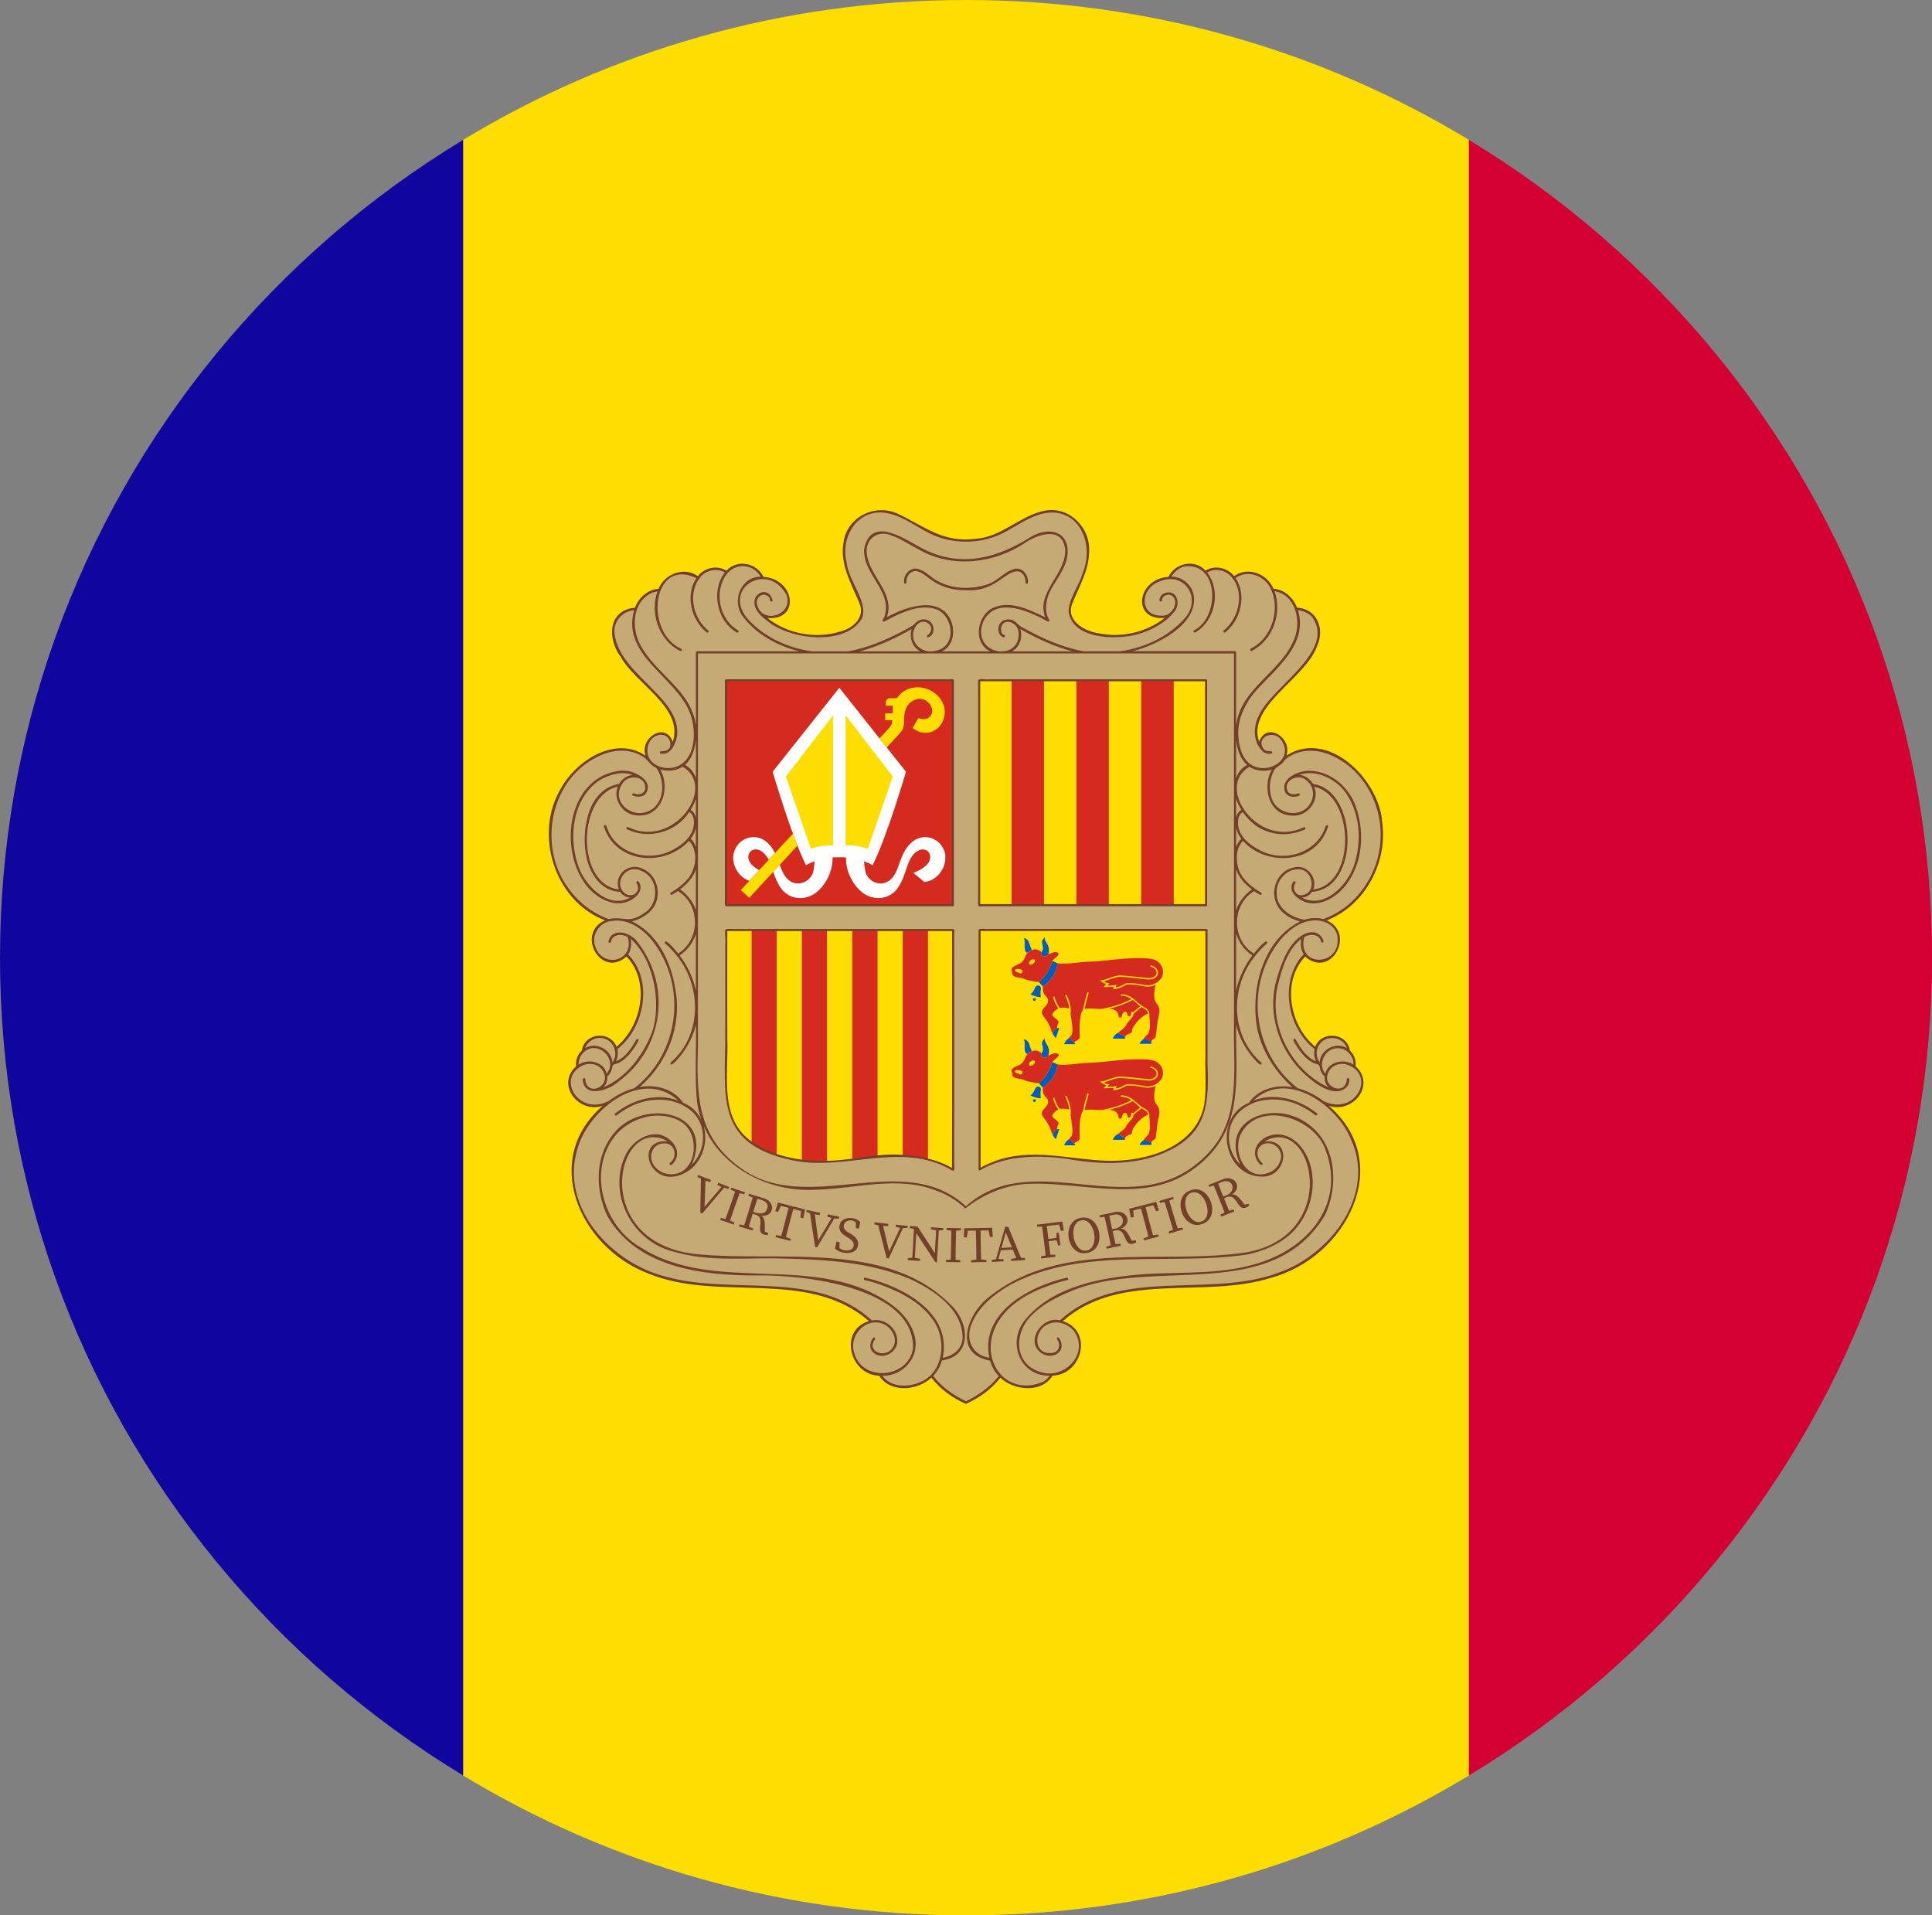
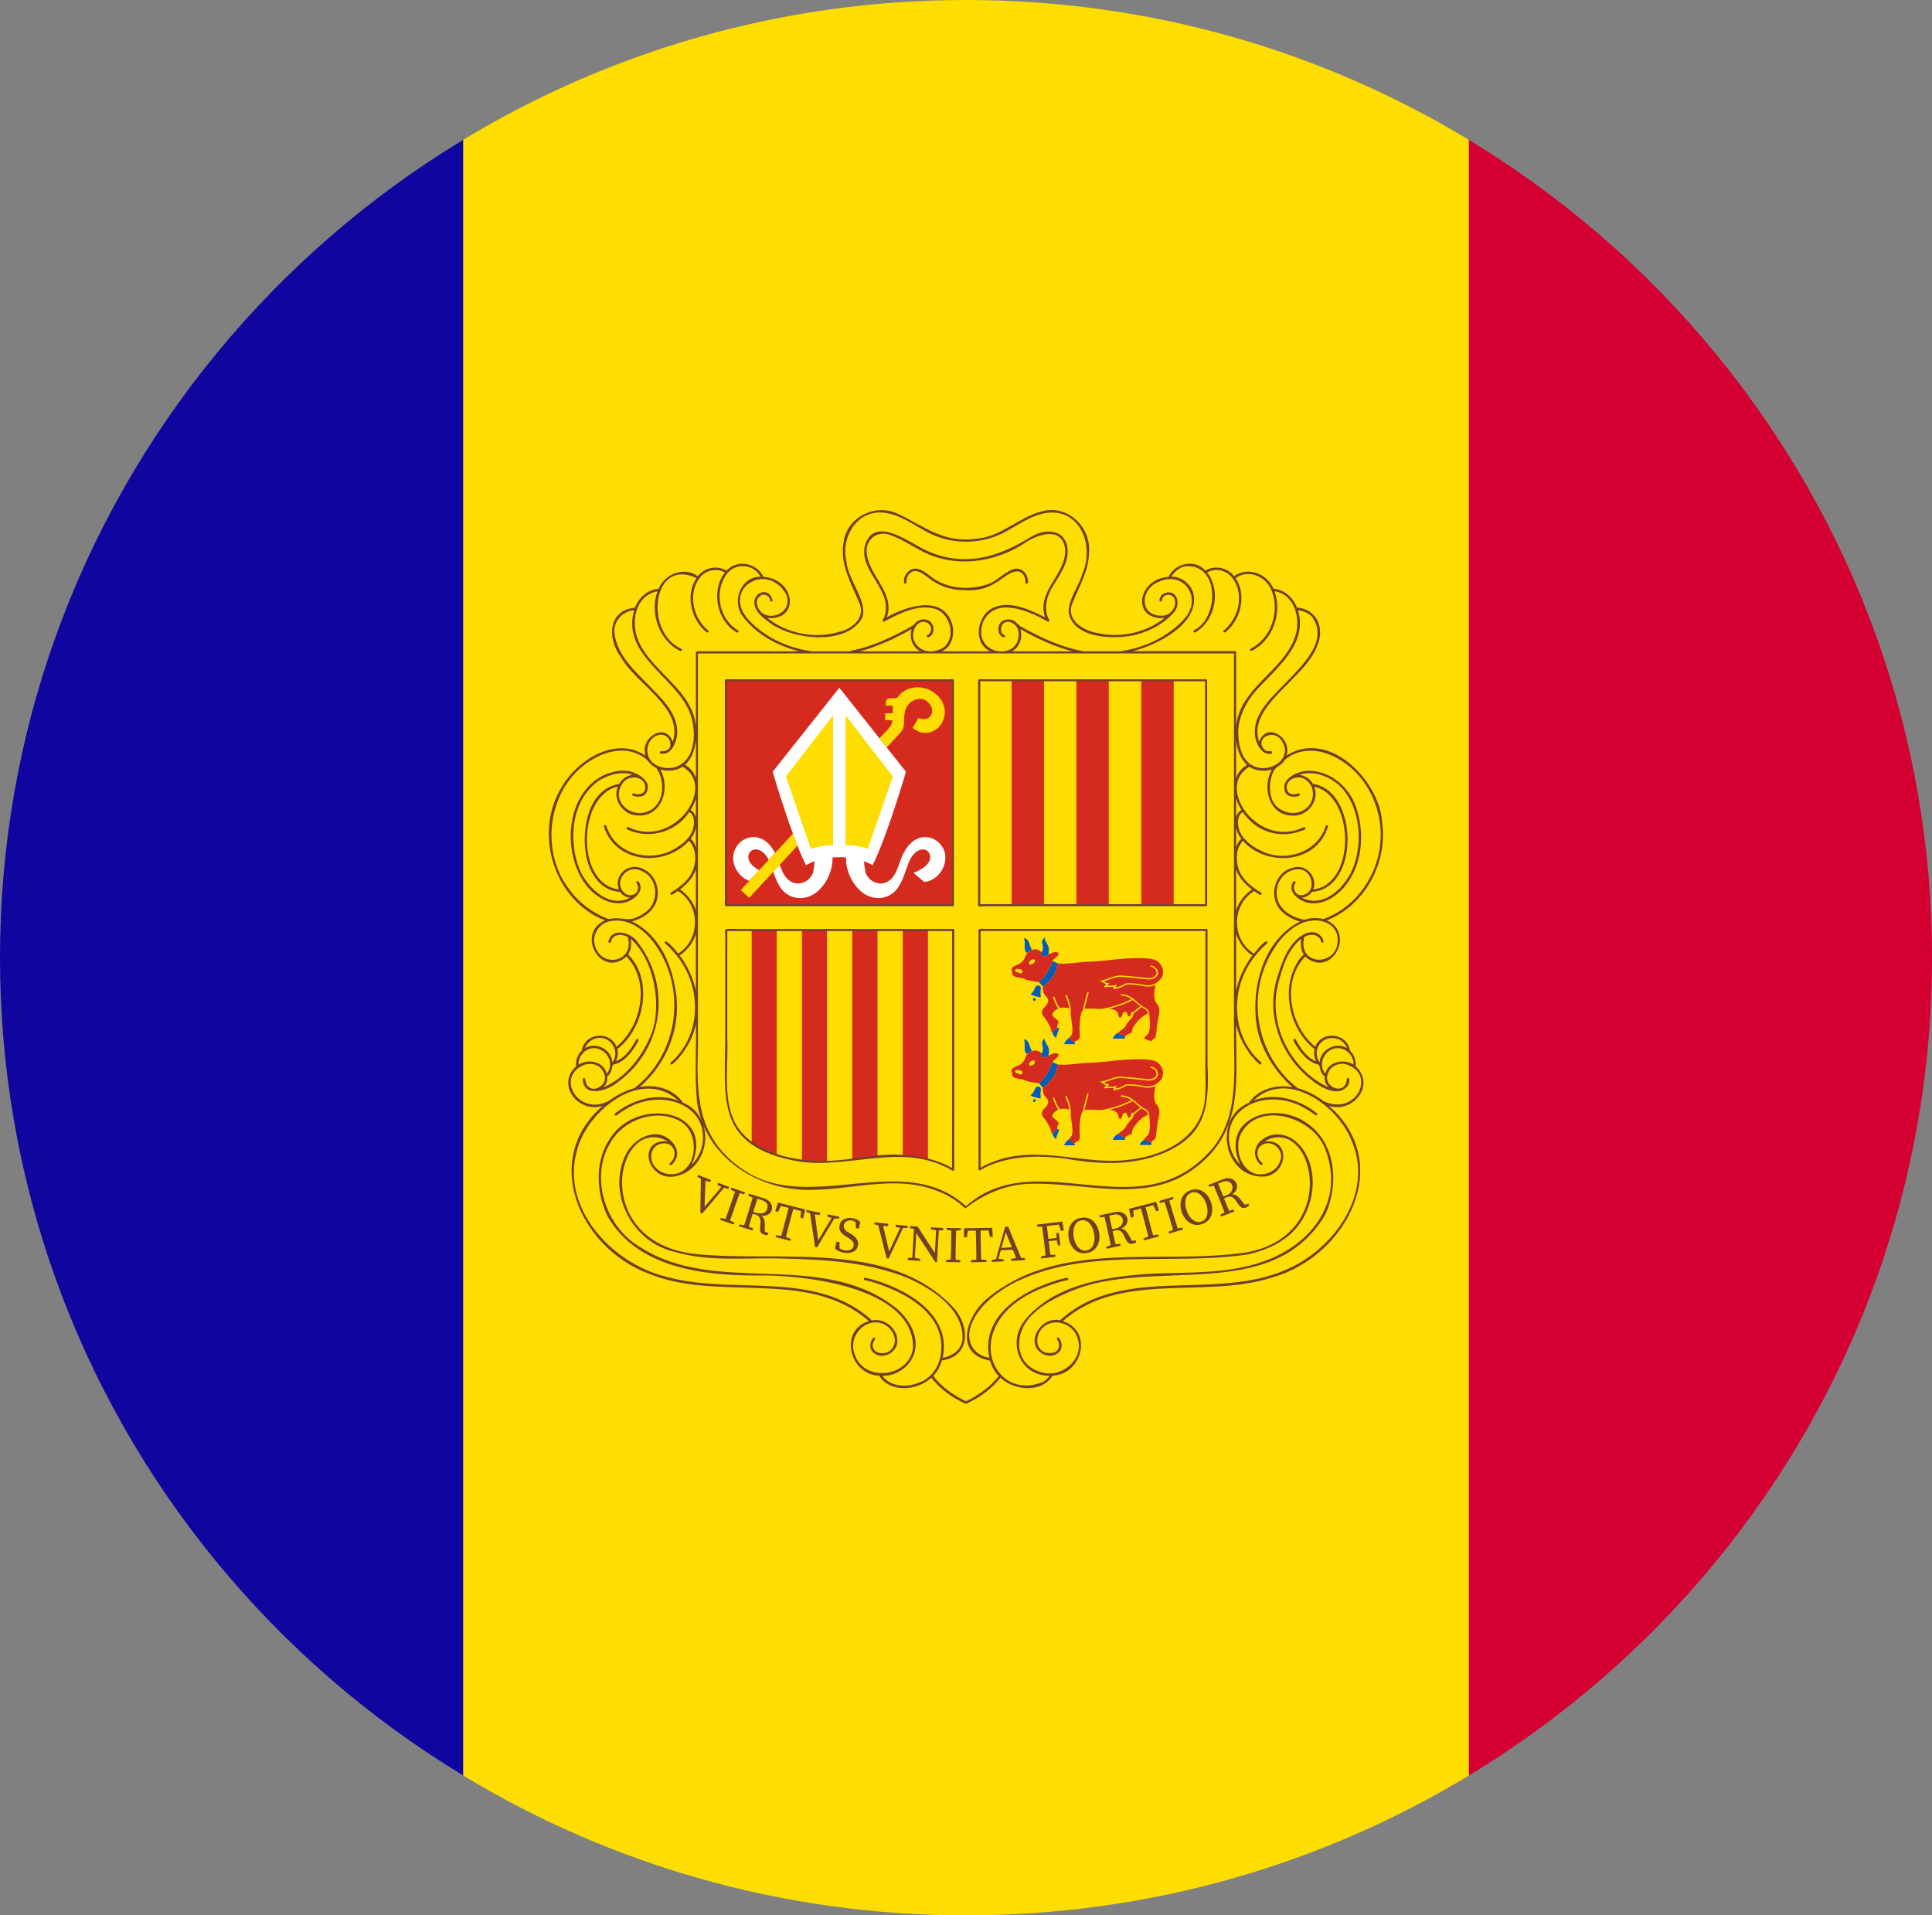
<svg xmlns="http://www.w3.org/2000/svg" id="Livello_2" data-name="Livello 2" viewBox="0 0 400.66 397.2">
  <rect x="0" y="0" width="400.66" height="397.2" fill="#808080" stroke="none" />
  <defs>
    <style>
      .cls-1 {
        fill: #d50032;
      }

      .cls-2 {
        fill: #d52b1e;
      }

      .cls-3 {
        fill: #005eb8;
      }

      .cls-4 {
        fill: #10069f;
      }

      .cls-5 {
        fill: #fedd00;
      }

      .cls-6 {
        fill: #c6aa76;
      }

      .cls-7 {
        fill: #fff;
      }

      .cls-8 {
        fill: #72402a;
      }
    </style>
  </defs>
  <g id="Livello_2-2" data-name="Livello 2">
    <g>
      <g>
        <path class="cls-4" d="M11.4,132.4C4.02,153.11,0,175.39,0,198.6s4.02,45.49,11.4,66.2c15.46,43.36,45.68,79.81,84.67,103.41V28.99C57.08,52.59,26.86,89.04,11.4,132.4Z" />
        <path class="cls-1" d="M304.6,28.99v339.23c38.99-23.61,69.21-60.05,84.67-103.41,7.38-20.71,11.4-42.99,11.4-66.2s-4.02-45.49-11.4-66.2c-15.46-43.36-45.68-79.81-84.67-103.41Z" />
        <path class="cls-5" d="M200.33,0c-38.19,0-73.89,10.6-104.26,28.99v339.23c30.37,18.39,66.07,28.99,104.26,28.99s73.89-10.6,104.27-28.99V28.99C274.22,10.6,238.53,0,200.33,0Z" />
      </g>
      <g>
        <g>
          <g>
            <path class="cls-7" d="M169.41,131.98c-2.98,0-5.83-.73-8.36-2.17-.85-.48-1.67-1.05-2.43-1.67-.92-.76-1.62-1.68-1.92-2.53-.19-.55-.13-1.19.18-1.72.27-.47.7-.77,1.21-.86.48-.09,1,.06,1.39.38.35.29.55.68.55,1.11h-.14c0-.38-.18-.73-.49-1-.36-.29-.84-.43-1.28-.35-.46.08-.85.37-1.11.8-.29.49-.35,1.08-.17,1.6.29.82.97,1.72,1.87,2.47.75.62,1.56,1.18,2.41,1.66,3.25,1.84,7.02,2.52,10.91,1.96,1.07-.15,4.67-.82,6.12-2.99.59-.88.74-1.91.44-3.05-.29-1.1-.8-2.16-1.29-3.18-.22-.46-.45-.94-.66-1.41-1.02-2.34-1.54-4.31-1.64-6.19-.11-2.11.38-4.05,1.43-5.6.96-1.42,2.35-2.46,3.92-2.92,3.7-1.08,6.86.76,9.92,2.54,1.35.79,2.74,1.6,4.14,2.12,2.06.77,4.11,1.11,5.92.98v.14c-1.82.13-3.89-.21-5.97-.99-1.41-.53-2.81-1.34-4.16-2.13-3.03-1.76-6.16-3.59-9.8-2.53-1.54.45-2.9,1.46-3.84,2.86-1.03,1.53-1.51,3.44-1.4,5.52.1,1.87.62,3.82,1.63,6.15.2.47.43.95.66,1.41.5,1.03,1.01,2.1,1.3,3.21.31,1.18.16,2.24-.46,3.16-1.49,2.22-5.14,2.9-6.22,3.05-.89.13-1.77.19-2.64.19Z" />
            <path class="cls-7" d="M192.85,135.39c-.36,0-.58-.03-.59-.03-.03,0-3.17-.36-3.19-3.74,0-.69.18-1.33.53-1.87.26-.4.59-.7.97-.9.72-.37,1.58-.3,2.2.18.43.34.65.78.65,1.33,0,1.47-.89,1.61-.92,1.61l-.02-.14s.8-.13.8-1.47c0-.5-.2-.91-.6-1.22-.57-.45-1.37-.51-2.04-.16-.36.19-.67.47-.92.85-.34.51-.51,1.13-.51,1.79.02,3.25,2.94,3.58,3.06,3.59.02,0,2.21.28,3.69-.93.81-.66,1.27-1.65,1.35-2.93.28-4.45-3.93-5.48-3.97-5.49-4.1-.7-9.96,2.81-10.02,2.84l-.35.21.26-.32c.95-1.18.74-3.79.21-5.22-.34-.94-.91-1.83-1.45-2.69-.18-.28-.36-.57-.53-.85-1.15-1.91-2.1-3.66-2.03-5.74.04-1.32.59-2.42,1.53-3.1.94-.68,2.19-.83,3.5-.45,1.63.48,3.1,1.33,4.53,2.15.44.25.89.51,1.34.76,3.57,1.94,6.84,2.79,10,2.59v.14c-3.17.2-6.47-.65-10.07-2.61-.45-.25-.91-.51-1.35-.76-1.42-.82-2.89-1.66-4.5-2.13-1.27-.37-2.47-.22-3.38.43-.91.65-1.43,1.71-1.47,2.98-.07,2.05.83,3.71,2.01,5.67.17.28.35.57.53.85.55.87,1.12,1.76,1.47,2.72.5,1.37.72,3.79-.06,5.09,1.22-.69,6.21-3.33,9.85-2.7.05.01,4.38,1.07,4.09,5.64-.08,1.32-.55,2.35-1.4,3.03-1.04.85-2.43.99-3.2.99Z" />
            <path class="cls-7" d="M176.1,135.36l-.02-.14c6.39-1.06,13.48-5.44,13.55-5.48l.08.12c-.07.04-7.19,4.44-13.61,5.5Z" />
            <path class="cls-7" d="M168.28,135.36c-7.27-.96-11.62-4.75-13.56-6.92-1.19-1.33-1.72-3.07-1.45-4.76.19-1.23.77-2.22,1.71-2.93,1.71-1.3,3.64-1.05,4.95-.62,1.02.34,1.93.93,2.62,1.71.87.98,1.24,2.06,1.08,3.21-.2,1.44-1.26,2.57-2.7,2.88-1.47.32-2.75-.24-2.81-.26l.06-.13s1.29.56,2.72.25c1.38-.3,2.39-1.38,2.58-2.76.15-1.1-.2-2.14-1.04-3.1-.67-.76-1.56-1.34-2.56-1.67-1.28-.42-3.15-.66-4.81.6-.91.69-1.46,1.64-1.65,2.84-.26,1.65.26,3.34,1.42,4.64,1.93,2.16,6.24,5.92,13.47,6.88l-.02.14Z" />
            <path class="cls-7" d="M152.88,131c-2.99-1.71-4.54-5.51-3.78-9.23.34-1.64,1.21-3.06,2.41-3.9,1.09-.77,2.31-1.01,3.53-.71,1.34.33,2.51,1.3,3.2,2.67l-.13.06c-.67-1.33-1.81-2.27-3.11-2.59-1.17-.29-2.35-.05-3.41.69-1.16.82-2.02,2.21-2.35,3.81-.75,3.67.77,7.4,3.71,9.08l-.07.12Z" />
            <path class="cls-7" d="M141.12,134.84c-3.47-1.77-5.52-5.79-5.1-10,.2-1.95,1.05-3.72,2.34-4.84,1.9-1.65,4.47-1.73,6.53-.21l-.1.13c-1.99-1.48-4.47-1.4-6.32.2-1.26,1.09-2.1,2.82-2.29,4.73-.41,4.14,1.6,8.1,5.01,9.84l-.08.15Z" />
            <path class="cls-7" d="M146.66,130.99c-2.32-1.86-3.57-5.01-3.19-8.03.21-1.66.98-3.14,2.1-4.07,1.53-1.26,3.52-1.37,5.18-.3l-.08.12c-1.61-1.04-3.53-.93-5.01.29-1.1.9-1.85,2.35-2.05,3.97-.38,2.97.85,6.07,3.13,7.9l-.09.11Z" />
            <path class="cls-7" d="M138.62,159.63c-.41,0-.83-.04-1.24-.13-1.33-.28-2.39-.98-2.97-1.97-.45-.76-.6-1.69-.43-2.67.16-.91.72-1.77,1.49-2.3.65-.44,1.38-.6,2.11-.46.73.14,1.35.62,1.65,1.29.28.62.24,1.31-.11,1.9-.38.63-1.18.97-2.04.85l.02-.17c.6.08,1.46-.07,1.87-.77.32-.54.36-1.18.1-1.74-.28-.61-.85-1.06-1.53-1.19-.68-.13-1.37.02-1.98.43-.73.5-1.26,1.32-1.42,2.19-.17.94-.03,1.83.41,2.56.56.94,1.58,1.62,2.86,1.89,1.46.31,3.02.04,4.07-.7,1.08-.76,1.84-2.05,2.26-3.84.17-.74.27-1.52.31-2.46.03-.87-.04-1.74-.21-2.58-.83-4.05-3.82-7.21-6.8-10.09-.32-.31-.6-.59-.88-.87-2.22-2.28-5.14-5.83-4.85-10.2.2-2.98,1.96-6.1,5.45-6.35v.17c-3.38.23-5.09,3.28-5.28,6.19-.28,4.3,2.61,7.81,4.81,10.07.27.28.56.56.87.87,2.87,2.78,6.01,6.08,6.85,10.18.18.85.25,1.74.21,2.62-.04.95-.13,1.74-.31,2.49-.43,1.83-1.21,3.15-2.33,3.94-.79.56-1.86.86-2.96.86Z" />
-             <path class="cls-7" d="M138.65,155.78l-.12-.12c1.55-1.61,1.98-3.83,1.2-6.07-.97-2.78-3.12-4.9-5.19-6.95-.29-.29-.59-.58-.88-.87-2.26-2.27-3.89-4.25-5.13-6.21-.08-.12-.15-.24-.23-.37-1.45-2.46-1.94-5.81.26-7.74.86-.75,2.06-1.22,3.3-1.28v.17c-1.19.06-2.36.51-3.19,1.24-2.13,1.87-1.65,5.13-.23,7.53.07.12.15.24.22.37,1.23,1.95,2.85,3.92,5.1,6.18.29.29.58.58.88.87,2.09,2.06,4.25,4.19,5.23,7.01.8,2.31.35,4.58-1.24,6.24Z" />
+             <path class="cls-7" d="M138.65,155.78l-.12-.12c1.55-1.61,1.98-3.83,1.2-6.07-.97-2.78-3.12-4.9-5.19-6.95-.29-.29-.59-.58-.88-.87-2.26-2.27-3.89-4.25-5.13-6.21-.08-.12-.15-.24-.23-.37-1.45-2.46-1.94-5.81.26-7.74.86-.75,2.06-1.22,3.3-1.28v.17c-1.19.06-2.36.51-3.19,1.24-2.13,1.87-1.65,5.13-.23,7.53.07.12.15.24.22.37,1.23,1.95,2.85,3.92,5.1,6.18.29.29.58.58.88.87,2.09,2.06,4.25,4.19,5.23,7.01.8,2.31.35,4.58-1.24,6.24" />
            <path class="cls-7" d="M199.97,122.25c-2.8,0-5.39-.93-7.51-2.69-.82-.68-1.49-1-1.91-1.15-.51-.18-1.03-.17-1.48.03-1.31.57-1.24,2.35-1.24,2.36h-.17s-.07-1.9,1.34-2.52c.49-.21,1.06-.23,1.61-.03.43.15,1.12.48,1.96,1.18,2.19,1.81,4.87,2.73,7.76,2.64v.17c-.12,0-.24,0-.36,0Z" />
            <path class="cls-7" d="M132.52,168.93c-1.29,0-2.48-.49-3.32-1.38-.12-.13-.24-.27-.34-.41-.98-1.32-1.13-3.04-.39-4.38.69-1.25,2.29-2.3,3.89-1.79,1.21.39,1.95,1.46,1.78,2.58-.09.59-.36,1.03-.8,1.27-.53.3-1.3.3-2.04,0l.06-.16c.69.28,1.4.29,1.89.01.39-.22.64-.62.72-1.15.15-1.04-.53-2.03-1.67-2.4-1.51-.49-3.02.51-3.69,1.71-.71,1.28-.56,2.93.38,4.2.1.14.21.27.33.4.91.97,2.27,1.45,3.71,1.3,1.54-.16,2.9-.98,3.64-2.21,1.34-2.2.84-5.8-.48-7.43l.13-.11c1.38,1.71,1.89,5.33.49,7.62-.77,1.27-2.18,2.12-3.77,2.29-.18.02-.36.03-.54.03Z" />
            <path class="cls-7" d="M130.19,191.09l-.03-.17s3.48-.57,5.09-2.96c.83-1.24,1.03-2.75.6-4.5,0-.03-.89-3.08-4.24-3.36-.09,0-2.22-.19-3,2.18-.27.82-.19,1.69.21,2.38.37.64.93,1.02,1.65,1.12.78.11,1.4-.13,1.74-.68.38-.6.36-1.47-.05-2.06l.14-.09c.44.65.47,1.59.05,2.25-.38.61-1.06.88-1.91.76-.78-.11-1.37-.52-1.78-1.2-.43-.73-.51-1.65-.23-2.52.82-2.5,3.15-2.3,3.17-2.3,3.47.29,4.38,3.45,4.39,3.49.44,1.8.23,3.36-.62,4.64-1.65,2.45-5.16,3.02-5.2,3.03Z" />
            <path class="cls-7" d="M128.28,187.17c-.26,0-.52-.02-.79-.06-2.71-.38-5.28-2.59-6.42-4.58-2.61-3.62-3.26-9.86-1.55-14.84,1.28-3.7,3.73-6.26,6.9-7.2,3.94-1.37,5.94.47,5.96.49l-.12.12s-1.95-1.79-5.79-.45c-3.12.92-5.53,3.44-6.79,7.09-1.7,4.93-1.06,11.11,1.53,14.7,1.12,1.96,3.65,4.12,6.3,4.5,1.59.23,2.98-.22,4.13-1.32l.12.12c-.98.94-2.17,1.42-3.48,1.42Z" />
            <path class="cls-7" d="M128.75,184.79c-2.2-.05-4.06-1.13-5.36-3.14-1.15-1.76-1.84-4.2-1.95-6.85-.11-2.87.48-5.77,1.63-7.95,1.3-2.48,3.19-3.9,5.46-4.13l.02.17c-4.79.47-7.15,6.49-6.94,11.91.1,2.63.78,5.03,1.92,6.77,1.28,1.95,3.08,3.01,5.23,3.06v.17Z" />
            <path class="cls-7" d="M134.47,172.79c-1.3,0-2.76-.26-4.33-.97l.07-.15c1.55.69,2.99.95,4.27.95,3.62,0,5.97-2.05,6-2.08,4.38-3.78,3.83-7.54,3.82-7.58-.32-3.42-2.77-4.17-2.79-4.18l.05-.16s2.59.78,2.91,4.32c0,.03.57,3.89-3.88,7.73-.03.03-2.43,2.12-6.12,2.12Z" />
            <path class="cls-7" d="M134.53,177.79c-4.28,0-7.71-2.39-9.12-6.43l.16-.05c1.5,4.32,5.37,6.72,10.09,6.27,2.55-.25,6-1.82,7.67-4.34.6-.9.99-2.56.62-3.77-.2-.65-.58-1.09-1.14-1.33l.07-.15c.61.26,1.02.74,1.23,1.44.38,1.26-.02,2.98-.64,3.91-1.7,2.57-5.21,4.17-7.79,4.42-.39.04-.77.06-1.15.06Z" />
            <path class="cls-7" d="M139.31,185.37l-.09-.14c3.52-2.05,5.24-4.54,5.1-7.39-.15-3.09-1.51-3.74-1.52-3.75l.07-.15c.06.03,1.47.69,1.62,3.9.14,2.92-1.61,5.46-5.19,7.54Z" />
            <path class="cls-7" d="M140.72,198.07l-.08-.15s3.84-2.18,3.7-7.06c-.12-4.18-3.77-6.31-3.81-6.33l.08-.15s3.77,2.2,3.89,6.47c.14,4.99-3.75,7.19-3.79,7.21Z" />
            <path class="cls-7" d="M139.32,220.57l-.11-.13c.06-.05,5.69-4.75,5.12-12.55-.57-7.81-6.24-12.36-6.29-12.4l.11-.13c.06.05,5.78,4.64,6.36,12.52.58,7.89-5.12,12.64-5.18,12.69Z" />
            <path class="cls-7" d="M123.58,226.14c-.44,0-.86-.08-1.27-.25-.63-.27-1.37-.85-1.29-2.08h.17c-.06.92.34,1.56,1.19,1.93,2.57,1.1,6.22-2.01,7.67-3.4,1.91-1.82,3.57-4.22,4.81-6.93,1.85-4.05,1.88-9.12.08-14.28-1.42-4.06-3.18-6.47-5.23-7.18-.93-.32-1.69-.32-2.26.02-.76.44-.93,1.34-.93,1.34l-.17-.03s.18-.97,1.01-1.46c.62-.36,1.42-.37,2.4-.03,2.13.74,3.87,3.12,5.33,7.29,1.82,5.2,1.79,10.32-.08,14.41-1.25,2.73-2.92,5.14-4.85,6.98-1.54,1.48-4.24,3.68-6.59,3.68Z" />
            <path class="cls-7" d="M131.81,225.88l-.1-.13s2.1-1.56,4.16-4.36c1.89-2.58,4.15-6.77,4.15-12.13,0-10.25-5.39-15.15-5.44-15.2-.03-.04-2.62-3.12-6.22-3.31-4.66-.24-5.23,3.08-5.3,4.11-.08,1.33.66,2.85,1.81,3.7.71.52,1.89,1.03,3.46.45,3.11-1.15,2.04-4.68,1.99-4.83l.16-.05s1.17,3.83-2.1,5.03c-1.64.61-2.87.08-3.62-.47-1.2-.88-1.97-2.46-1.88-3.84.14-2.19,1.65-4.46,5.48-4.26,3.67.19,6.3,3.33,6.33,3.36.05.04,5.49,4.99,5.49,15.32,0,5.4-2.28,9.63-4.19,12.23-2.07,2.81-4.17,4.37-4.19,4.39Z" />
            <path class="cls-7" d="M123.26,229.36c-1.48,0-2.96-.49-3.98-1.67-1.49-1.71-1.63-4.15-.35-5.79.89-1.14,2.47-1.77,3.94-1.57,1.23.16,2.17.86,2.63,1.97.36.87.35,1.75-.04,2.47-.39.71-1.1,1.2-2.01,1.37l-.03-.16c.86-.16,1.53-.62,1.9-1.29.37-.68.38-1.5.04-2.33-.44-1.05-1.33-1.71-2.5-1.87-1.41-.19-2.93.42-3.78,1.51-1.24,1.58-1.09,3.93.34,5.58,1.67,1.93,4.63,1.95,6.69.98l.07.15c-.87.41-1.89.64-2.91.64Z" />
            <path class="cls-7" d="M125.76,223.17l-.1-.13c1.11-.83,1.27-2.78.66-3.91-.76-1.41-2.31-2.18-3.77-1.86-1.83.39-3.01,2.12-2.69,3.93l-.17.03c-.33-1.9.91-3.71,2.83-4.13,1.54-.33,3.17.47,3.96,1.94.64,1.19.47,3.25-.71,4.13Z" />
            <path class="cls-7" d="M126.77,221.03l-.1-.13c1.15-.86,1.38-2.84.81-3.91-.76-1.41-2.31-2.18-3.77-1.86-1.45.31-2.54,1.48-2.72,2.92l-.17-.02c.19-1.5,1.34-2.73,2.85-3.06,1.54-.33,3.17.47,3.96,1.94.61,1.13.36,3.22-.85,4.13Z" />
            <path class="cls-7" d="M127.19,220.59l-.03-.17c2.83-.44,4.93-4.73,4.95-4.78l.15.07c-.09.18-2.16,4.41-5.07,4.87Z" />
            <path class="cls-7" d="M127.92,217.45l-.1-.14s4.73-3.46,5.15-10.05c.42-6.58-3.07-9.17-3.1-9.2l.1-.14s3.6,2.67,3.17,9.35c-.43,6.67-5.17,10.14-5.22,10.17Z" />
            <path class="cls-7" d="M126.19,190.94c-3.37-1.19-6.3-3.41-8.48-6.4-2.12-2.92-3.39-6.37-3.66-9.97-.46-6.08,1.92-11.96,6.35-15.71,2.12-1.8,4.58-3,6.92-3.4,2.75-.46,5.25.22,7.23,1.96l-.11.13c-4.42-3.91-10.26-1.67-13.92,1.43-4.39,3.72-6.74,9.54-6.29,15.57.55,7.35,5.39,13.87,12.03,16.22l-.06.16Z" />
            <path class="cls-7" d="M180.63,274.1c-7.06-6.61-16.27-6.9-26.01-7.21-11.62-.37-23.63-.76-32.14-12.49-3.36-4.74-4.54-9.91-3.39-14.96.96-4.26,3.59-8.24,7.21-10.94,2.57-1.91,5.44-3.01,8.08-3.09,2.88-.08,5.34,1.03,7.1,3.21l-.13.1c-3.91-4.84-10.33-3.53-14.96-.09-7.15,5.32-10.74,15.85-3.78,25.66,8.46,11.66,20.43,12.05,32,12.42,9.78.31,19.02.61,26.12,7.26l-.12.12Z" />
            <path class="cls-7" d="M139.11,243.85c-.77,0-1.51-.19-2.21-.57-1.3-.7-2.13-1.96-2.22-3.35-.06-1.02.26-2.37,2.19-3.06.02,0,2.01-.6,3.02,1.02,1.18,1.89-.72,3.52-.74,3.53l-.11-.13c.07-.06,1.8-1.55.7-3.32-.94-1.51-2.8-.96-2.82-.95-1.46.52-2.16,1.49-2.08,2.89.08,1.33.88,2.54,2.13,3.21,1.34.72,2.84.73,4.45,0,1.68-.75,3.04-2.15,3.81-3.94,2.52-5.84-2.11-9.29-2.16-9.32-3.98-2.7-7.92-2.21-10.53-1.33-2.83.96-4.74,2.59-4.76,2.61l-.11-.13s1.95-1.66,4.81-2.64c2.64-.9,6.65-1.4,10.69,1.35.05.04,4.78,3.56,2.22,9.53-.79,1.83-2.17,3.26-3.89,4.03-.83.37-1.62.55-2.39.55Z" />
            <path class="cls-7" d="M183.04,285.14c-.6,0-1.21-.08-1.82-.23-2.17-.57-3.76-2.05-4.36-4.06-.54-1.84-.22-3.74.88-5.09,1.04-1.28,2.59-1.92,4.38-1.8,1.66.11,3.29,1.55,3.71,3.28.34,1.4-.19,2.63-1.45,3.37-1.26.74-2.59.39-3.26-.35-.52-.58-.78-1.59.06-2.7l.14.1c-.66.87-.69,1.8-.07,2.49.62.69,1.86,1.01,3.05.32,1.19-.7,1.69-1.86,1.37-3.19-.4-1.66-1.96-3.05-3.56-3.15-1.73-.11-3.24.5-4.24,1.74-1.06,1.31-1.38,3.16-.85,4.94.58,1.96,2.12,3.4,4.24,3.95,2.28.6,4.69,0,6.3-1.54,1.48-1.42,2.14-3.1,1.96-5.01-.25-2.71-2.24-5.67-5.08-7.55-3.92-2.6-8.64-4.35-14.41-5.36-4.13-.72-8.57-.84-12.86-.95-9.08-.24-18.47-.48-25.94-6.43-2.93-2.34-4.72-4.54-5.63-6.93-.92-2.41-1.36-4.99-1.27-7.44.19-5.48,3.2-9.97,7.86-11.74,2.05-.78,4.39-.98,6.43-.57,1.67.34,3.89,1.25,5,3.69,1.19,2.61.5,6.24-1.53,8.07l-.11-.12c1.98-1.79,2.65-5.32,1.49-7.88-1.94-4.28-7.73-4.35-11.21-3.03-4.6,1.74-7.57,6.18-7.76,11.58-.08,2.43.35,4.99,1.26,7.38.9,2.36,2.67,4.54,5.58,6.86,7.42,5.91,16.78,6.16,25.84,6.39,4.29.11,8.74.23,12.88.95,5.79,1.02,10.53,2.78,14.47,5.39,2.88,1.9,4.9,4.92,5.15,7.67.18,1.96-.5,3.69-2.01,5.14-1.23,1.18-2.91,1.81-4.65,1.81Z" />
            <path class="cls-7" d="M195.24,281.97l-.03-.17c3.25-.54,4.83-2.41,4.57-5.43-.14-1.67-.98-3.42-2.49-5.2-2.71-3.2-6.75-5.71-11.66-7.28-9.94-3.18-20.86-3.14-31.42-3.1-1.21,0-2.41,0-3.6,0-10.59,0-17.46-3.01-20.44-8.92-1.85-3.66-2-8.53-.39-12.1,1.1-2.44,3.61-4.28,5.96-4.39,1.22-.05,2.93.34,4.15,2.51l-.15.08c-1.18-2.1-2.83-2.48-4-2.43-2.26.1-4.76,1.94-5.82,4.29-1.59,3.53-1.44,8.34.39,11.96,2.95,5.85,9.78,8.82,20.29,8.83,1.19,0,2.39,0,3.6,0,10.57-.04,21.51-.07,31.48,3.11,4.94,1.58,9,4.11,11.73,7.33,1.53,1.81,2.39,3.58,2.53,5.29.27,3.12-1.36,5.06-4.71,5.61Z" />
            <path class="cls-7" d="M187.47,287.68c-1.78,0-3.82-.53-5.03-2.58l.15-.08c1.41,2.39,3.99,2.64,5.91,2.44,3.03-.32,5.56-2.34,6.44-5.15.03-.1.06-.19.09-.29.96-3.44-.04-7.24-2.63-9.93-4.9-5.09-12.96-6.77-13.04-6.79l.03-.16c.08.02,8.19,1.71,13.13,6.83,2.63,2.73,3.65,6.6,2.67,10.09-.03.1-.06.2-.09.29-.9,2.87-3.48,4.94-6.58,5.27-.33.04-.68.06-1.04.06Z" />
            <path class="cls-7" d="M200.3,290.96c-5.07-2.4-7.14-5.57-7.16-5.61l.14-.09s2.06,3.17,7.09,5.54l-.07.15Z" />
          </g>
          <g>
            <path class="cls-7" d="M231.25,131.98c-.87,0-1.75-.06-2.64-.19-1.08-.15-4.73-.83-6.22-3.05-.62-.92-.77-1.98-.46-3.16.29-1.11.81-2.18,1.3-3.21.22-.46.45-.94.66-1.41,1.01-2.32,1.53-4.28,1.63-6.15.11-2.08-.37-3.99-1.4-5.52-.94-1.4-2.3-2.41-3.84-2.86-3.64-1.06-6.77.76-9.8,2.53-1.35.79-2.75,1.6-4.16,2.13-2.08.78-4.15,1.12-5.98.99v-.14c1.82.13,3.87-.21,5.93-.98,1.4-.52,2.79-1.34,4.14-2.12,3.06-1.78,6.22-3.62,9.92-2.54,1.57.46,2.96,1.49,3.92,2.92,1.05,1.55,1.54,3.49,1.43,5.6-.1,1.89-.62,3.86-1.64,6.19-.21.47-.44.95-.66,1.41-.49,1.02-1,2.08-1.29,3.18-.3,1.14-.15,2.16.44,3.05,1.45,2.17,5.05,2.84,6.12,2.99,3.89.55,7.66-.12,10.91-1.96.85-.48,1.66-1.04,2.41-1.66.9-.74,1.58-1.64,1.87-2.47.18-.51.12-1.11-.17-1.6-.25-.43-.65-.71-1.11-.8-.43-.08-.92.06-1.28.35-.32.26-.49.62-.49,1h-.14c0-.42.19-.82.55-1.11.39-.33.92-.47,1.39-.38.5.09.93.4,1.21.86.31.52.38,1.16.18,1.72-.3.85-.99,1.77-1.92,2.53-.76.63-1.58,1.19-2.43,1.67-2.53,1.43-5.38,2.17-8.36,2.17Z" />
            <path class="cls-7" d="M207.81,135.39c-.77,0-2.16-.14-3.2-.99-.85-.69-1.32-1.71-1.4-3.03-.29-4.57,4.04-5.63,4.09-5.64,3.64-.62,8.63,2.02,9.85,2.7-.77-1.31-.55-3.73-.06-5.09.35-.95.92-1.85,1.47-2.72.18-.28.36-.57.53-.85,1.18-1.96,2.08-3.62,2.01-5.67-.04-1.28-.56-2.34-1.47-2.98-.91-.65-2.11-.8-3.38-.43-1.61.47-3.08,1.32-4.5,2.13-.44.25-.9.51-1.35.76-3.6,1.95-6.89,2.81-10.08,2.61v-.14c3.16.2,6.43-.65,10.01-2.59.45-.24.9-.5,1.34-.76,1.43-.82,2.91-1.67,4.53-2.15,1.31-.39,2.56-.23,3.5.45.94.67,1.49,1.77,1.53,3.1.07,2.08-.88,3.83-2.03,5.74-.17.28-.36.57-.53.85-.55.86-1.11,1.75-1.45,2.69-.52,1.43-.74,4.04.21,5.22l.26.32-.35-.21c-.06-.04-5.93-3.54-10.02-2.84-.04,0-4.25,1.04-3.97,5.49.08,1.28.53,2.27,1.35,2.93,1.48,1.2,3.66.93,3.68.93.13-.01,3.05-.35,3.06-3.59,0-.66-.17-1.28-.51-1.79-.25-.38-.56-.66-.92-.85-.67-.35-1.47-.28-2.04.16-.4.31-.6.72-.6,1.22,0,1.34.77,1.47.8,1.47l-.02.14s-.92-.14-.92-1.61c0-.54.22-.99.65-1.33.62-.48,1.48-.55,2.2-.18.38.2.71.5.97.9.35.53.54,1.18.53,1.87-.02,3.38-3.16,3.73-3.19,3.74,0,0-.23.03-.59.03Z" />
            <path class="cls-7" d="M224.57,135.36c-6.42-1.06-13.53-5.46-13.61-5.5l.08-.12c.07.04,7.16,4.43,13.55,5.48l-.02.14Z" />
            <path class="cls-7" d="M232.38,135.36l-.02-.14c7.23-.96,11.54-4.72,13.47-6.88,1.16-1.3,1.68-2.99,1.42-4.64-.19-1.19-.74-2.15-1.65-2.84-1.66-1.26-3.54-1.02-4.81-.6-1,.33-1.88.91-2.56,1.67-.84.95-1.2,1.99-1.04,3.1.19,1.38,1.21,2.47,2.58,2.76,1.42.31,2.71-.25,2.72-.25l.06.13c-.05.02-1.34.58-2.81.26-1.44-.31-2.5-1.44-2.7-2.88-.16-1.15.2-2.23,1.08-3.21.69-.78,1.6-1.37,2.62-1.71,1.31-.43,3.24-.68,4.95.62.94.71,1.51,1.7,1.71,2.93.27,1.69-.26,3.43-1.45,4.76-1.94,2.17-6.29,5.96-13.56,6.92Z" />
            <path class="cls-7" d="M247.79,131l-.07-.12c2.94-1.68,4.46-5.41,3.71-9.08-.33-1.6-1.19-2.99-2.35-3.81-1.06-.74-2.23-.98-3.41-.69-1.3.32-2.44,1.27-3.11,2.59l-.13-.06c.69-1.36,1.86-2.34,3.2-2.67,1.22-.3,2.43-.05,3.53.71,1.19.84,2.07,2.26,2.41,3.9.76,3.73-.79,7.52-3.78,9.23Z" />
-             <path class="cls-7" d="M259.55,134.84l-.08-.15c3.41-1.74,5.43-5.69,5.01-9.84-.19-1.91-1.02-3.64-2.29-4.73-1.84-1.6-4.32-1.68-6.32-.2l-.1-.13c2.06-1.53,4.62-1.44,6.53.21,1.29,1.12,2.15,2.89,2.34,4.84.42,4.21-1.63,8.23-5.1,10Z" />
            <path class="cls-7" d="M254.01,130.99l-.09-.11c2.28-1.83,3.51-4.93,3.13-7.9-.21-1.62-.95-3.07-2.05-3.97-1.48-1.22-3.4-1.33-5.01-.29l-.08-.12c1.67-1.07,3.65-.96,5.18.3,1.13.93,1.89,2.41,2.1,4.07.38,3.02-.87,6.17-3.19,8.03Z" />
            <path class="cls-7" d="M262.04,159.63c-1.1,0-2.17-.3-2.96-.86-1.11-.78-1.9-2.11-2.33-3.94-.18-.75-.27-1.54-.31-2.49-.03-.88.04-1.76.21-2.62.84-4.1,3.98-7.4,6.85-10.18.31-.3.6-.59.87-.87,2.2-2.26,5.09-5.77,4.81-10.07-.19-2.91-1.9-5.95-5.29-6.19v-.17c3.51.24,5.27,3.36,5.46,6.35.29,4.37-2.63,7.91-4.85,10.2-.27.28-.56.57-.88.87-2.99,2.89-5.97,6.04-6.8,10.09-.17.84-.24,1.71-.21,2.58.04.94.13,1.72.31,2.46.42,1.79,1.18,3.08,2.26,3.84,1.05.74,2.61,1.01,4.07.7,1.29-.27,2.31-.94,2.86-1.89.43-.73.57-1.61.41-2.56-.15-.87-.68-1.69-1.42-2.19-.61-.42-1.3-.57-1.98-.43-.68.13-1.25.58-1.53,1.19-.26.57-.22,1.2.1,1.74.42.7,1.27.85,1.87.77l.02.17c-.86.12-1.67-.21-2.04-.85-.35-.59-.39-1.28-.11-1.9.3-.66.92-1.14,1.65-1.29.73-.14,1.46.02,2.11.46.77.52,1.32,1.38,1.49,2.3.17.98.03,1.91-.43,2.67-.58.99-1.64,1.68-2.97,1.97-.41.09-.83.13-1.24.13Z" />
            <path class="cls-7" d="M262.01,155.78c-1.59-1.66-2.04-3.93-1.24-6.24.98-2.82,3.14-4.95,5.23-7.01.29-.29.59-.58.88-.87,2.25-2.26,3.88-4.23,5.1-6.18.08-.12.15-.24.22-.37,1.42-2.4,1.9-5.66-.23-7.53-.83-.73-2-1.18-3.2-1.24v-.17c1.25.06,2.45.53,3.31,1.28,2.2,1.93,1.71,5.28.26,7.74-.07.12-.15.25-.23.37-1.23,1.96-2.86,3.94-5.13,6.21-.29.29-.58.58-.88.87-2.08,2.05-4.23,4.17-5.19,6.95-.78,2.25-.34,4.46,1.2,6.07l-.12.12Z" />
            <path class="cls-7" d="M200.69,122.25c-.12,0-.24,0-.36,0v-.17c2.9.08,5.58-.83,7.76-2.64.84-.7,1.53-1.02,1.96-1.18.55-.19,1.12-.18,1.61.03,1.42.62,1.34,2.51,1.34,2.53h-.17s.07-1.8-1.24-2.37c-.45-.2-.98-.21-1.48-.03-.42.15-1.09.47-1.91,1.15-2.13,1.76-4.72,2.69-7.51,2.69Z" />
            <path class="cls-7" d="M268.15,168.93c-.18,0-.36,0-.54-.03-1.59-.16-3-1.02-3.77-2.29-1.4-2.29-.89-5.92.49-7.62l.13.11c-1.32,1.63-1.82,5.23-.48,7.43.74,1.22,2.11,2.05,3.64,2.21,1.44.15,2.8-.32,3.71-1.3.12-.13.23-.26.33-.4.94-1.27,1.09-2.92.38-4.2-.66-1.19-2.18-2.2-3.69-1.71-1.14.37-1.82,1.36-1.67,2.4.08.53.33.93.72,1.15.49.28,1.2.27,1.89-.01l.06.16c-.74.3-1.5.3-2.04,0-.44-.25-.72-.69-.8-1.27-.17-1.13.57-2.19,1.78-2.58,1.6-.52,3.19.53,3.89,1.79.74,1.34.59,3.05-.39,4.38-.11.14-.22.28-.35.41-.84.89-2.02,1.38-3.32,1.38Z" />
            <path class="cls-7" d="M270.48,191.09s-3.55-.58-5.2-3.03c-.86-1.28-1.07-2.84-.63-4.64,0-.03.92-3.2,4.39-3.49.02,0,2.36-.2,3.17,2.3.28.87.2,1.78-.23,2.52-.4.69-1,1.09-1.78,1.2-.85.12-1.52-.15-1.91-.76-.41-.65-.39-1.6.05-2.25l.14.09c-.41.6-.43,1.46-.05,2.06.35.55.97.79,1.74.68.72-.1,1.28-.48,1.65-1.12.4-.69.48-1.56.21-2.38-.78-2.37-2.98-2.18-3-2.18-3.35.28-4.24,3.33-4.24,3.36-.43,1.75-.23,3.26.6,4.5,1.61,2.39,5.05,2.95,5.09,2.96l-.03.17Z" />
            <path class="cls-7" d="M272.38,187.17c-1.31,0-2.5-.48-3.48-1.42l.12-.12c1.15,1.1,2.53,1.54,4.13,1.32,2.66-.38,5.18-2.55,6.3-4.49,2.59-3.59,3.23-9.77,1.53-14.7-1.26-3.65-3.67-6.17-6.79-7.09-3.85-1.34-5.78.43-5.8.45l-.12-.12s2.02-1.87,5.97-.49c3.17.94,5.62,3.49,6.9,7.19,1.72,4.98,1.07,11.23-1.55,14.85-1.14,1.98-3.71,4.19-6.42,4.57-.27.04-.53.06-.79.06Z" />
            <path class="cls-7" d="M271.92,184.79v-.17c2.14-.05,3.95-1.11,5.22-3.06,1.14-1.74,1.82-4.14,1.92-6.77.21-5.42-2.15-11.44-6.94-11.91l.02-.17c2.27.22,4.16,1.65,5.47,4.13,1.15,2.18,1.74,5.08,1.63,7.95-.1,2.66-.79,5.09-1.95,6.85-1.31,2-3.16,3.09-5.36,3.14Z" />
            <path class="cls-7" d="M266.19,172.79c-3.68,0-6.09-2.09-6.12-2.12-4.44-3.84-3.88-7.69-3.88-7.73.32-3.53,2.89-4.31,2.91-4.31l.05.16s-2.48.76-2.79,4.17c0,.04-.55,3.81,3.82,7.59.04.04,4.35,3.78,10.27,1.13l.07.15c-1.57.71-3.03.97-4.33.97Z" />
            <path class="cls-7" d="M266.13,177.79c-.38,0-.76-.02-1.15-.06-2.59-.25-6.09-1.85-7.79-4.42-.62-.93-1.03-2.65-.64-3.91.21-.7.63-1.18,1.23-1.44l.07.15c-.56.24-.94.68-1.14,1.33-.37,1.22.02,2.87.62,3.77,1.67,2.53,5.12,4.1,7.67,4.34,4.72.46,8.59-1.94,10.09-6.27l.16.05c-1.41,4.04-4.84,6.43-9.12,6.43Z" />
            <path class="cls-7" d="M261.35,185.37c-3.58-2.08-5.33-4.62-5.19-7.54.15-3.2,1.56-3.87,1.62-3.9l.07.15-.03-.08.04.08s-1.37.66-1.52,3.75c-.14,2.85,1.58,5.34,5.1,7.39l-.09.14Z" />
            <path class="cls-7" d="M259.94,198.07s-3.93-2.22-3.79-7.21c.12-4.28,3.85-6.45,3.89-6.47l.08.15s-3.69,2.15-3.81,6.33c-.14,4.88,3.66,7.04,3.7,7.06l-.08.15Z" />
            <path class="cls-7" d="M261.34,220.57c-.06-.05-5.76-4.8-5.18-12.69.58-7.88,6.3-12.48,6.36-12.52l.11.13c-.06.05-5.72,4.6-6.29,12.4-.57,7.8,5.06,12.5,5.12,12.55l-.11.13Z" />
            <path class="cls-7" d="M277.08,226.14c-2.34,0-5.04-2.21-6.59-3.68-1.92-1.84-3.6-4.25-4.85-6.98-1.87-4.09-1.9-9.21-.08-14.41,1.46-4.16,3.2-6.55,5.33-7.29.98-.34,1.78-.33,2.4.03.83.48,1,1.42,1.01,1.46l-.17.03s-.17-.9-.93-1.34c-.57-.33-1.33-.34-2.26-.02-2.05.71-3.81,3.13-5.23,7.18-1.8,5.16-1.78,10.23.08,14.28,1.24,2.71,2.9,5.11,4.81,6.93,1.45,1.39,5.11,4.5,7.67,3.4.85-.36,1.25-1.01,1.19-1.92h.17c.08,1.22-.66,1.8-1.29,2.07-.4.17-.83.25-1.27.25Z" />
            <path class="cls-7" d="M268.86,225.88s-2.12-1.57-4.19-4.39c-1.91-2.6-4.19-6.83-4.19-12.23,0-10.33,5.44-15.28,5.5-15.33.02-.02,2.65-3.16,6.32-3.35,3.82-.2,5.34,2.07,5.48,4.26.09,1.38-.69,2.96-1.88,3.84-.75.55-1.98,1.08-3.62.47-3.27-1.21-2.11-5-2.1-5.03l.16.05c-.05.15-1.12,3.68,1.99,4.83,1.57.58,2.75.08,3.46-.45,1.15-.85,1.9-2.37,1.81-3.7-.06-1.02-.64-4.35-5.3-4.11-3.6.19-6.18,3.27-6.21,3.3-.06.06-5.45,4.96-5.45,15.21,0,5.35,2.26,9.55,4.15,12.13,2.06,2.79,4.14,4.34,4.16,4.36l-.1.13Z" />
            <path class="cls-7" d="M277.4,229.36c-1.02,0-2.04-.24-2.91-.64l.07-.15c2.06.97,5.02.94,6.69-.98,1.43-1.65,1.58-4,.34-5.58-.85-1.09-2.37-1.7-3.78-1.51-1.17.16-2.06.82-2.5,1.87-.34.82-.33,1.65.04,2.33.36.67,1.04,1.12,1.9,1.29l-.03.16c-.91-.17-1.63-.66-2.01-1.37-.39-.72-.41-1.6-.04-2.47.46-1.11,1.4-1.81,2.63-1.97,1.47-.19,3.05.44,3.94,1.57,1.28,1.64,1.14,4.08-.35,5.79-1.02,1.18-2.5,1.67-3.98,1.67Z" />
            <path class="cls-7" d="M274.9,223.17c-1.18-.88-1.35-2.94-.71-4.13.79-1.48,2.42-2.28,3.96-1.94,1.91.41,3.16,2.23,2.83,4.13l-.17-.03c.31-1.81-.87-3.54-2.69-3.93-1.46-.32-3.02.45-3.77,1.86-.61,1.13-.45,3.09.66,3.91l-.1.13Z" />
            <path class="cls-7" d="M273.89,221.03c-1.22-.9-1.46-3-.85-4.13.79-1.48,2.42-2.28,3.96-1.94,1.52.33,2.66,1.56,2.85,3.06l-.17.02c-.18-1.43-1.27-2.61-2.72-2.92-1.46-.32-3.02.45-3.77,1.86-.58,1.07-.34,3.06.81,3.91l-.1.13Z" />
            <path class="cls-7" d="M273.47,220.59c-2.91-.46-4.99-4.69-5.07-4.87l.15-.07s2.12,4.34,4.95,4.78l-.03.17Z" />
            <path class="cls-7" d="M272.75,217.45s-4.79-3.51-5.22-10.17c-.43-6.67,3.14-9.32,3.17-9.35l.1.14s-3.53,2.62-3.1,9.2c.42,6.59,5.1,10.01,5.15,10.05l-.1.14Z" />
            <path class="cls-7" d="M274.48,190.94l-.06-.16c6.65-2.35,11.48-8.87,12.03-16.22.45-6.03-1.9-11.85-6.29-15.57-3.66-3.1-9.5-5.34-13.92-1.43l-.11-.13c1.98-1.75,4.48-2.43,7.23-1.96,2.34.39,4.8,1.6,6.92,3.4,4.43,3.76,6.8,9.63,6.35,15.71-.27,3.6-1.54,7.05-3.66,9.97-2.18,3-5.11,5.21-8.48,6.4Z" />
            <path class="cls-7" d="M220.03,274.1l-.12-.12c7.1-6.65,16.34-6.95,26.12-7.26,11.57-.37,23.54-.75,32-12.42,6.96-9.82,3.37-20.34-3.78-25.66-4.62-3.44-11.04-4.75-14.96.09l-.13-.1c1.76-2.18,4.22-3.29,7.1-3.21,2.64.08,5.51,1.17,8.08,3.09,3.62,2.69,6.24,6.68,7.21,10.94,1.14,5.04-.03,10.22-3.39,14.96-8.51,11.73-20.52,12.12-32.14,12.49-9.75.31-18.96.61-26.01,7.21Z" />
            <path class="cls-7" d="M261.55,243.85c-.76,0-1.56-.18-2.39-.55-1.72-.77-3.1-2.2-3.89-4.03-2.57-5.96,2.17-9.49,2.21-9.52,4.05-2.75,8.05-2.25,10.69-1.35,2.86.97,4.79,2.62,4.81,2.64l-.11.13s-1.93-1.64-4.76-2.61c-2.61-.89-6.55-1.38-10.53,1.33-.04.03-4.67,3.48-2.16,9.32.77,1.79,2.12,3.19,3.81,3.94,1.61.72,3.1.72,4.45,0,1.25-.68,2.05-1.88,2.13-3.21.09-1.4-.61-2.37-2.08-2.89-.07-.02-1.88-.56-2.81.95-1.1,1.77.68,3.3.7,3.32l-.11.13s-1.91-1.64-.74-3.53c1.01-1.62,2.99-1.03,3.01-1.02,1.93.69,2.26,2.04,2.2,3.06-.09,1.39-.92,2.64-2.22,3.35-.7.38-1.44.57-2.21.57Z" />
            <path class="cls-7" d="M217.63,285.14c-1.74,0-3.42-.64-4.65-1.81-1.52-1.45-2.19-3.18-2.01-5.14.25-2.76,2.28-5.77,5.15-7.67,3.94-2.61,8.68-4.37,14.47-5.39,4.15-.73,8.59-.84,12.88-.95,9.05-.24,18.42-.48,25.84-6.39,2.91-2.32,4.68-4.5,5.58-6.86.91-2.39,1.34-4.94,1.26-7.38-.19-5.41-3.16-9.85-7.76-11.58-3.49-1.32-9.27-1.25-11.21,3.03-1.16,2.55-.49,6.09,1.49,7.88l-.11.12c-2.03-1.83-2.72-5.45-1.53-8.07,1.11-2.44,3.33-3.35,5-3.69,2.03-.41,4.38-.2,6.43.57,4.66,1.76,7.68,6.26,7.86,11.74.08,2.46-.35,5.03-1.27,7.44-.91,2.39-2.7,4.59-5.63,6.93-7.47,5.95-16.86,6.19-25.94,6.43-4.29.11-8.72.23-12.86.95-5.77,1.01-10.48,2.76-14.41,5.36-2.84,1.88-4.83,4.84-5.08,7.55-.17,1.91.49,3.59,1.96,5.01,1.61,1.54,4.02,2.13,6.3,1.54,2.11-.55,3.66-1.99,4.24-3.95.53-1.78.21-3.63-.85-4.94-1-1.24-2.51-1.85-4.24-1.74-1.59.11-3.15,1.49-3.56,3.15-.32,1.32.18,2.49,1.37,3.19,1.18.7,2.43.37,3.05-.32.62-.68.59-1.61-.07-2.49l.13-.1c.84,1.11.59,2.12.06,2.7-.67.74-2,1.09-3.26.35-1.26-.74-1.78-1.97-1.45-3.37.42-1.73,2.05-3.17,3.71-3.28,1.79-.12,3.35.52,4.38,1.8,1.09,1.35,1.42,3.26.88,5.09-.6,2.01-2.18,3.5-4.36,4.06-.6.16-1.21.23-1.82.23Z" />
            <path class="cls-7" d="M205.43,281.97c-3.35-.55-4.98-2.49-4.71-5.61.15-1.7,1-3.48,2.53-5.29,2.74-3.22,6.79-5.75,11.73-7.33,9.97-3.18,20.9-3.15,31.48-3.11,1.21,0,2.41,0,3.6,0,10.52,0,17.34-2.98,20.29-8.83,1.83-3.62,1.98-8.43.39-11.96-1.06-2.34-3.56-4.19-5.82-4.29-1.17-.05-2.82.33-4,2.43l-.15-.08c1.22-2.17,2.94-2.57,4.15-2.51,2.36.1,4.86,1.95,5.96,4.39,1.61,3.58,1.45,8.44-.39,12.1-2.98,5.91-9.86,8.91-20.44,8.92-1.19,0-2.39,0-3.6,0-10.56-.04-21.48-.07-31.42,3.1-4.91,1.57-8.94,4.09-11.66,7.28-1.51,1.78-2.35,3.53-2.49,5.2-.26,3.02,1.32,4.89,4.57,5.43l-.03.17Z" />
            <path class="cls-7" d="M213.19,287.68c-.36,0-.71-.02-1.04-.06-3.1-.33-5.68-2.4-6.58-5.27-.03-.1-.06-.2-.09-.29-.98-3.49.04-7.36,2.67-10.09,4.94-5.13,13.05-6.82,13.13-6.83l.03.16c-.08.02-8.14,1.7-13.04,6.79-2.59,2.69-3.6,6.49-2.63,9.93.03.1.06.19.09.29.88,2.81,3.41,4.83,6.44,5.15,1.92.2,4.5-.05,5.91-2.44l.15.08c-1.21,2.05-3.25,2.58-5.03,2.58Z" />
            <path class="cls-7" d="M200.37,290.96l-.07-.15c5.03-2.38,7.07-5.51,7.09-5.54l.14.09s-2.09,3.21-7.16,5.61Z" />
          </g>
        </g>
-         <path class="cls-6" d="M286.54,174.56c.44-5.86-1.79-11.8-6.32-15.64-3.91-3.31-9.75-5.22-14.03-1.43.47-.79.57-1.72.42-2.61-.28-1.58-1.79-3.02-3.5-2.69-1.34.26-2.17,1.66-1.57,2.9-1.18-1.61-1.36-3.59-.69-5.52,1.11-3.2,3.76-5.51,6.09-7.85,1.89-1.9,3.69-3.92,5.11-6.2.08-.12.15-.24.22-.37,1.34-2.27,2.01-5.66-.24-7.63-.87-.77-2.09-1.2-3.25-1.26-.77-2.1-2.41-3.75-4.88-3.93-.39-.86-.94-1.65-1.65-2.27-2-1.74-4.5-1.6-6.37-.24-.24-.32-.52-.61-.83-.87-1.62-1.33-3.57-1.28-5.1-.29h0c-.25-.27-.53-.52-.83-.73-2.45-1.72-5.35-.58-6.62,1.93h0c-.64.04-1.24.18-1.73.34-.99.33-1.89.91-2.59,1.69-1.02,1.15-1.18,2.27-1.06,3.15.2,1.41,1.24,2.52,2.64,2.82,1.47.32,2.76-.26,2.76-.26l-2.42,1.83c-.18.11-.35.22-.53.32-3.37,1.91-7.14,2.51-10.95,1.97-3.11-.44-7.67-2.15-6.62-6.13.42-1.61,1.3-3.09,1.96-4.61.85-1.96,1.52-4.02,1.63-6.17.1-1.94-.32-3.93-1.41-5.56-.92-1.36-2.28-2.42-3.88-2.89-5.32-1.55-9.49,2.97-14.01,4.66-1.87.7-3.95,1.13-5.95.98-2.01.15-4.09-.29-5.95-.98-4.52-1.69-8.69-6.21-14.01-4.66-1.59.46-2.96,1.52-3.88,2.89-1.1,1.63-1.52,3.62-1.41,5.56.11,2.15.78,4.21,1.63,6.17.66,1.52,1.53,3,1.96,4.61,1.05,3.98-3.51,5.68-6.62,6.13-3.81.54-7.59-.06-10.95-1.97-.18-.1-.36-.21-.53-.32l-2.42-1.83s1.3.58,2.76.26c1.4-.3,2.44-1.42,2.64-2.82.12-.88-.04-2.01-1.06-3.15-.69-.78-1.59-1.36-2.59-1.69-.49-.16-1.08-.3-1.73-.33h0c-1.27-2.51-4.17-3.66-6.62-1.94-.3.21-.58.46-.83.73h0c-1.52-.98-3.48-1.04-5.1.29-.31.26-.59.55-.83.87-1.88-1.36-4.37-1.5-6.37.24-.72.62-1.26,1.41-1.65,2.27-2.47.17-4.11,1.83-4.88,3.93-1.16.06-2.38.49-3.25,1.26-2.25,1.97-1.59,5.36-.24,7.63.07.12.15.25.22.37,1.43,2.28,3.22,4.29,5.11,6.2,2.33,2.34,4.98,4.65,6.09,7.85.67,1.93.48,3.91-.69,5.52.6-1.24-.22-2.64-1.57-2.9-1.71-.33-3.22,1.1-3.5,2.69-.16.89-.05,1.82.42,2.61-4.28-3.78-10.12-1.88-14.03,1.43-4.53,3.84-6.76,9.79-6.32,15.64.54,7.19,5.15,13.84,12.09,16.3,0,0,0,0,0,0-2.16.56-3.13,2.22-3.24,3.99-.14,2.28,2.16,5.42,5.39,4.23.71-.26,1.21-.65,1.55-1.09h0s3.57,2.57,3.14,9.27c-.43,6.71-5.19,10.11-5.19,10.11l-.12.07c-.05-.18-.11-.35-.2-.5-.74-1.38-2.28-2.24-3.87-1.9-1.51.33-2.59,1.52-2.78,2.96-.88.78-1.35,1.97-1.13,3.21h0c-.29.21-.55.46-.77.74-1.33,1.7-1.03,4.11.34,5.69,1.65,1.9,4.6,2.03,6.79,1,0,0,0,.02.02.06-6.63,5.06-10.89,15.38-3.62,25.64,15.48,21.34,42.47,5.02,58.14,19.69l-.47-.55.54.62s-.03,0-.05,0c-3.02.55-4.69,3.58-3.76,6.71.76,2.57,3.1,4.03,5.57,4.21v.02c1.42,2.4,3.99,2.69,5.99,2.48,1.81-.19,3.47-1,4.7-2.23h0s2.01,3.16,7.12,5.58c5.11-2.42,7.12-5.57,7.12-5.57h0c1.23,1.23,2.89,2.04,4.7,2.23,2,.21,4.57-.08,5.99-2.48v-.02c2.47-.18,4.81-1.64,5.57-4.21.93-3.13-.73-6.16-3.76-6.71-.02,0-.03,0-.05,0l.54-.62-.47.55c15.67-14.67,42.66,1.65,58.14-19.69,7.27-10.26,3.01-20.58-3.62-25.64.02-.04.02-.06.02-.06,2.18,1.03,5.14.9,6.79-1,1.37-1.58,1.67-3.99.34-5.69-.22-.28-.48-.53-.77-.74h0c.22-1.24-.25-2.43-1.13-3.21-.19-1.43-1.27-2.63-2.78-2.96-1.58-.34-3.12.52-3.87,1.9-.08.15-.15.32-.2.5l-.12-.07s-4.75-3.41-5.19-10.11c-.43-6.71,3.14-9.27,3.14-9.27h0c.34.44.84.83,1.55,1.09,3.23,1.19,5.53-1.95,5.39-4.23-.11-1.77-1.08-3.43-3.24-3.99,0,0,0,0,0,0,6.94-2.45,11.55-9.1,12.09-16.3Z" />
        <g>
          <path class="cls-5" d="M161.07,192.86v46.68c1.56.52,3.29.92,5.23,1.16v-47.84h-5.23Z" />
          <path class="cls-2" d="M155.84,192.86v44.1c.21.15.42.29.63.43,1.33.84,2.85,1.58,4.6,2.16v-46.68h-5.23Z" />
          <path class="cls-5" d="M150.61,192.86v33.87c0,4.05,1.95,7.86,5.23,10.22v-44.1h-5.23Z" />
          <path class="cls-2" d="M166.3,192.86v47.84c1.6.2,3.34.29,5.23.25v-48.09h-5.23Z" />
          <path class="cls-5" d="M181.98,192.86v46.95c1.51-.13,3.31-.19,5.23-.09v-46.87h-5.23Z" />
          <path class="cls-5" d="M197.67,192.86h-5.23v47.62c1.82.45,3.6,1.13,5.23,2.12v-49.75Z" />
          <path class="cls-2" d="M187.21,192.86v46.87c1.69.09,3.47.32,5.23.76v-47.62h-5.23Z" />
          <path class="cls-5" d="M171.53,192.86v48.09c.95-.02,1.93-.07,2.96-.16.76-.07,1.52-.16,2.27-.26v-47.67h-5.23Z" />
          <path class="cls-2" d="M176.75,192.86v47.67c.6-.08,1.21-.18,1.81-.28.75-.13,1.95-.31,3.42-.43v-46.95h-5.23Z" />
        </g>
        <g>
          <rect class="cls-5" x="216.51" y="141.07" width="6.72" height="46.65" />
          <rect class="cls-2" x="209.79" y="141.07" width="6.72" height="46.65" />
          <rect class="cls-2" x="223.23" y="141.07" width="6.72" height="46.65" />
          <rect class="cls-5" x="203.07" y="141.07" width="6.72" height="46.65" />
          <rect class="cls-5" x="243.4" y="141.07" width="6.72" height="46.65" />
          <rect class="cls-5" x="229.96" y="141.07" width="6.72" height="46.65" />
          <rect class="cls-2" x="236.68" y="141.07" width="6.72" height="46.65" />
        </g>
        <path class="cls-5" d="M203.14,242.52c6.7-3.99,16.07-2.78,18.97-2.28,1.35.24,2.71.43,4.08.54,8.61.74,14.48-1.01,18.48-3.71,3.48-2.35,5.54-6.27,5.54-10.44v-33.78h-47.06v49.66Z" />
        <rect class="cls-2" x="150.54" y="141.07" width="47.06" height="46.65" />
        <g>
          <path class="cls-3" d="M216.65,194.35s0-.01-.01,0c-.11.23-.39.45-.48.67-.23.65.33,1.39.06,2.03-.11.26-.35.47-.33.75.02.33.39.52.72.53.25,0,.53-.07.68-.27.09-.11.13-.24.17-.37.15-.57.09-1.19-.17-1.72-.13-.27-.31-.51-.45-.78-.12-.25-.23-.56-.18-.84Z" />
          <path class="cls-3" d="M212.34,194.53c.37.07.71.3.91.62.1.17.17.36.23.54.09.26.18.52.26.77.06.18.26.38.18.55-.06.11-.31.18-.41.25-.15.1-.29.19-.44.29-.03.02-.07.05-.11.04-.05,0-.08-.04-.11-.07-.33-.34-.37-.81-.35-1.29.01-.29,0-.57,0-.86,0-.39-.15-.85-.15-.85Z" />
          <path class="cls-3" d="M218.25,199.28s-.91,3.04-2.83,4.37l.86.95s2.89-1.91,3.01-4.83l-1.03-.49Z" />
          <path class="cls-3" d="M215.85,206.81c-.29-.02-.55-.07-.76-.11-.1-.02-.38-.09-.72-.21-.27-.09-.49-.2-.68-.29,0,0,.54-.36.83-1.07.09-.23.18-.4.27-.52.36-.49,1.16-.19,1.07.41,0,0,0,.01,0,.02-.19,1.09,0,1.77,0,1.77Z" />
          <path class="cls-3" d="M214.8,207.27c0,.16-.13.29-.29.29s-.29-.13-.29-.29.13-.29.29-.29.29.13.29.29Z" />
          <path class="cls-3" d="M220.7,216.54h2.13c.13,0,.18-.16.08-.24-.42-.33-1.14-.92-1.16-1.09,0,0-.9.61-1.05,1.33Z" />
          <path class="cls-3" d="M231.84,214.18s-.78.36-1.07,1.22h2.57l-.12-.43-1.38-.79Z" />
-           <path class="cls-3" d="M237.3,215.35s-.87.61-.96,1.11h2.44v-.55c-.17-.08-.38-.09-.67-.24-.29-.14-.51-.17-.81-.33Z" />
          <path class="cls-2" d="M217.37,197.93s-.05.09-.08.13c-.16.2-.43.28-.68.27-.33,0-.7-.21-.72-.53,0-.12.04-.23.1-.34-.9-.84-1.79-.76-2.86.11-.31.25-.43.65-.58,1-.19.46-.49.9-.91,1.16-.31.19-.66.32-1,.48-.61.28-1.15.68-.71,1.38,0,0,0,0,0,0-.2,1.21,1.44,1.06,2.25,1.31.78.43,1.83.54,2.72.71.16,0,.35,0,.53.03h0c1.92-1.34,2.83-4.38,2.83-4.38.25-.54,1.19-.77,1.3-1.57-.69-.59-1.45-.02-2.18.23ZM211.92,201.76c-.12.11-.3.15-.44.08-.13-.05-.22-.14-.36-.19-.1-.03-.2-.05-.3-.09-.17-.07-.37-.18-.32-.39.09-.38.86-.18,1.1-.15.06,0,.12.02.17.04.29.11.38.48.15.7ZM214.27,199.83c-.32.24-.69.28-.83.09-.14-.19,0-.53.31-.77.32-.24.69-.28.83-.09.14.19,0,.53-.31.77Z" />
          <path class="cls-3" d="M218.25,214.26s.43.86.72,1l.65-1.94c.03-.1-.06-.19-.16-.17-.3.08-.82.33-1.21,1.1Z" />
          <g>
            <path class="cls-2" d="M232.04,210.91c.07.08.17.13.28.12.37-.02.38-.55.48-.8.05-.13.13-.27.25-.35.18-.12.49-.08.63.1.13.17.11.43.21.62.07.14.25.24.41.16.21-.11.23-.38.26-.58.01-.1.05-.48.23-.39.07.03.14.08.2.13.48-.42,1.21-1,1.51-1.24-.19-.14-.36-.28-.51-.39-.19-.15-.37-.31-.53-.47-.17-.17-.35-.32-.52-.46-.41.22-2.25,1.18-4.93,1.83.62.05,1.32.2,1.7.72.09.13.16.27.2.42.05.18.02.43.15.58Z" />
            <path class="cls-2" d="M238.07,210.21c-.09-.66-.47-.86-.91-1.1-.14-.08-.29-.16-.43-.26-.27.22-1.15.91-1.64,1.35-.02.18-.08.42-.15.54-.19.33-.47.61-.72.9-.27.32-.54.64-.72,1.02-.25.53-1.11,1.06-1.65,1.51l1.38.79.03.12.09.04c-.13-.36.7-.77,1.03-.82.19-.03.34-.18.36-.37.05-.42.18-.93.5-1.25.77-1.22,1.87-2.07,2.76-2.46.03-.01.05-.02.08-.02Z" />
            <path class="cls-2" d="M239.37,206.12c.01-.28.04-.56.08-.83.04-.24.05-.49.11-.73.02-.09.05-.17.08-.25.02-.04.04-.07.06-.11-.76.4-1.68.51-2.56.3-1.06-.25-2.36-.33-3.04-.36-.31-.01-.62.08-.9.25-.97.61-2.07.73-2.12.73l-.26.03.16-.31c.05-.1-.03-.21-.14-.2-.69.06-1.59.07-1.64.07h-.35l.45-.45c.07-.07.05-.2-.05-.23-.45-.17-.84-.48-.86-.49l-.27-.21.34-.04c.5-.06,1.05-.26,1.64-.47.72-.26,1.46-.53,2.12-.53.94,0,4.38.37,5.82.53.39.04.77-.01,1.1-.16.47-.21.71-.53.71-.94,0-.83-.86-1.16-1.2-1.25-.07-.02-.12-.09-.1-.16h0c.02-.08.1-.13.18-.11.39.12,1.4.52,1.4,1.53,0,.53-.3.94-.88,1.2-.37.17-.81.23-1.25.18-1.12-.12-4.83-.53-5.79-.53-.61,0-1.33.26-2.03.51-.33.12-.68.24-1.01.34-.13.04-.14.21-.03.26.2.1.42.17.61.17h.35l-.32.32c-.09.09-.02.25.11.24.49-.02,1.11-.05,1.41-.13l.3-.08-.17.34c-.05.11.04.23.16.2.39-.1.93-.27,1.42-.58.33-.21.7-.31,1.07-.3.69.03,2.01.11,3.09.37.9.21,1.84.07,2.58-.4.42-.27.81-.62,1.14-1.05,0,0,.01-.02.02-.03.06-.12.11-.24.15-.37.48-1.42-.38-2.95-1.78-3.4-1.13-.36-3.52-.35-5.9-.2-2.64.17-5.24.62-7.88.66-1.51.02-4.62.64-6.31.3l.08.04c-.11,2.67-2.54,4.5-2.95,4.79-.04.03-.06.07-.06.11,0,.28-.03.6.1,1.03.3.93.95,1.02,1.01,1.71.02.31-.07.79-.72,1.43-.25.22-.55.56-.58,1-.04.53.34.93.64,1.31.41.52.91,1.3,1.3,2.44,0,0,0,.02,0,.02.02.15.05.27.09.37.04.12.19.14.26.03.26-.41.56-.64.8-.76.06-.03.09-.09.08-.15-.01-.08-.02-.17,0-.28.05-.47.26-.59.29-.86.02-.27-.43-.61-1.11-1.16-.2-.16-.25-.45-.11-.67.18-.28.48-.63.93-.88.04-.02.07-.04.11-.06.08-.04.11-.14.05-.21-.55-.71-.89-1.77-.99-2.15-.02-.08.02-.16.1-.18h0c.08-.02.15.02.17.1.16.57.55,1.63,1.07,2.21.03.04.09.05.14.04.65-.15,1.26-.03,1.64.09.1.03.2-.05.19-.16-.16-1.12-.61-2.1-.78-2.44-.03-.07,0-.15.06-.19h0c.07-.04.16-.01.2.06.23.46.97,2.06.85,3.68h-.05c.16,1.58.63,3.36.28,4.46,0,.01,0,.03-.02.04-.11.17-.3.37-.47.58-.04.05-.04.12,0,.17.14.19.52.51.85.79.05.04.13.04.18,0,.2-.18.4-.29.6-.37.32-.13.55-.51.52-.85-.17-1.87-.02-4.6.62-5.42.01-.02.02-.04.03-.06.3-1.52.74-3.07.88-3.53.02-.08.1-.12.18-.09h0c.08.02.12.1.1.18-.13.43-.53,1.84-.83,3.27,0,0,0,0,.01,0,.87-.15,1.88-.07,2.76,0,.3.02.62-.02.93-.03,0,0,.01,0,.02,0,2.84-.51,4.95-1.46,5.81-1.89.1-.05.1-.19,0-.25-.88-.54-1.61-.58-1.89-.57-.07,0-.14-.05-.15-.12h0c-.02-.09.05-.17.13-.17.44-.02,1.7.05,3.09,1.43.15.15.33.3.51.45.18.14.41.32.65.5.15.12.32.21.49.3.55.3,1.11.6,1.08,1.8,0,0,0,.01,0,.02.13,1.32.24,2.82-.25,3.68,0,.01-.02.03-.03.04-.53.45-.77.77-.84.99.03-.02.05-.03.05-.03.3.16.52.19.81.33.29.14.5.16.67.24h0c.12-.3.37-.43.65-.64.14-.11.24-.27.27-.45.22-1.35.25-2.77.59-4.11.25-.92.25-1.83-.36-2.58-.51-.55-.59-1.31-.56-2.02Z" />
          </g>
        </g>
        <g>
          <path class="cls-3" d="M216.65,215.32s0-.01-.01,0c-.11.23-.39.45-.48.67-.23.65.33,1.39.06,2.03-.11.26-.35.47-.33.75.02.33.39.52.72.53.25,0,.53-.07.68-.27.09-.11.13-.24.17-.37.15-.57.09-1.19-.17-1.72-.13-.27-.31-.51-.45-.78-.12-.25-.23-.56-.18-.84Z" />
          <path class="cls-3" d="M212.34,215.51c.37.07.71.3.91.62.1.17.17.36.23.54.09.26.18.52.26.77.06.18.26.38.18.55-.06.11-.31.18-.41.25-.15.1-.29.19-.44.29-.03.02-.07.05-.11.04-.05,0-.08-.04-.11-.07-.33-.34-.37-.81-.35-1.29.01-.29,0-.57,0-.86,0-.39-.15-.85-.15-.85Z" />
          <path class="cls-3" d="M218.25,220.25s-.91,3.04-2.83,4.37l.86.95s2.89-1.91,3.01-4.83l-1.03-.49Z" />
          <path class="cls-3" d="M215.85,227.78c-.29-.02-.55-.07-.76-.11-.1-.02-.38-.09-.72-.21-.27-.09-.49-.2-.68-.29,0,0,.54-.36.83-1.07.09-.23.18-.4.27-.52.36-.49,1.16-.19,1.07.41,0,0,0,.01,0,.02-.19,1.09,0,1.77,0,1.77Z" />
          <path class="cls-3" d="M214.8,228.24c0,.16-.13.29-.29.29s-.29-.13-.29-.29.13-.29.29-.29.29.13.29.29Z" />
          <path class="cls-3" d="M220.7,237.51h2.13c.13,0,.18-.16.08-.24-.42-.33-1.14-.92-1.16-1.09,0,0-.9.61-1.05,1.33Z" />
          <path class="cls-3" d="M231.84,235.16s-.78.36-1.07,1.22h2.57l-.12-.43-1.38-.79Z" />
          <path class="cls-3" d="M237.3,236.33s-.87.61-.96,1.11h2.44v-.55c-.17-.08-.38-.09-.67-.24-.29-.14-.51-.17-.81-.33Z" />
          <path class="cls-2" d="M217.37,218.91s-.05.09-.08.13c-.16.2-.43.28-.68.27-.33,0-.7-.21-.72-.53,0-.12.04-.23.1-.34-.9-.84-1.79-.76-2.86.11-.31.25-.43.65-.58,1-.19.46-.49.9-.91,1.16-.31.19-.66.32-1,.48-.61.28-1.15.68-.71,1.38,0,0,0,0,0,0-.2,1.21,1.44,1.06,2.25,1.31.78.43,1.83.54,2.72.71.16,0,.35,0,.53.03h0c1.92-1.34,2.83-4.38,2.83-4.38.25-.54,1.19-.77,1.3-1.57-.69-.59-1.45-.02-2.18.23ZM211.92,222.73c-.12.11-.3.15-.44.08-.13-.05-.22-.14-.36-.19-.1-.03-.2-.05-.3-.09-.17-.07-.37-.18-.32-.39.09-.38.86-.18,1.1-.15.06,0,.12.02.17.04.29.11.38.48.15.7ZM214.27,220.8c-.32.24-.69.28-.83.09-.14-.19,0-.53.31-.77.32-.24.69-.28.83-.09.14.19,0,.53-.31.77Z" />
          <path class="cls-3" d="M218.25,235.23s.43.86.72,1l.65-1.94c.03-.1-.06-.19-.16-.17-.3.08-.82.33-1.21,1.1Z" />
          <g>
            <path class="cls-2" d="M232.04,231.88c.07.08.17.13.28.12.37-.02.38-.55.48-.8.05-.13.13-.27.25-.35.18-.12.49-.08.63.1.13.17.11.43.21.62.07.14.25.24.41.16.21-.11.23-.38.26-.58.01-.1.05-.48.23-.39.07.03.14.08.2.13.48-.42,1.21-1,1.51-1.24-.19-.14-.36-.28-.51-.39-.19-.15-.37-.31-.53-.47-.17-.17-.35-.32-.52-.46-.41.22-2.25,1.18-4.93,1.83.62.05,1.32.2,1.7.72.09.13.16.27.2.42.05.18.02.43.15.58Z" />
            <path class="cls-2" d="M238.07,231.19c-.09-.66-.47-.86-.91-1.1-.14-.08-.29-.16-.43-.26-.27.22-1.15.91-1.64,1.35-.02.18-.08.42-.15.54-.19.33-.47.61-.72.9-.27.32-.54.64-.72,1.02-.25.53-1.11,1.06-1.65,1.51l1.38.79.03.12.09.04c-.13-.36.7-.77,1.03-.82.19-.03.34-.18.36-.37.05-.42.18-.93.5-1.25.77-1.22,1.87-2.07,2.76-2.46.03-.01.05-.02.08-.02Z" />
            <path class="cls-2" d="M239.37,227.09c.01-.28.04-.56.08-.83.04-.24.05-.49.11-.73.02-.09.05-.17.08-.25.02-.04.04-.07.06-.11-.76.4-1.68.51-2.56.3-1.06-.25-2.36-.33-3.04-.36-.31-.01-.62.08-.9.25-.97.61-2.07.73-2.12.73l-.26.03.16-.31c.05-.1-.03-.21-.14-.2-.69.06-1.59.07-1.64.07h-.35l.45-.45c.07-.07.05-.2-.05-.23-.45-.17-.84-.48-.86-.49l-.27-.21.34-.04c.5-.06,1.05-.26,1.64-.47.72-.26,1.46-.53,2.12-.53.94,0,4.38.37,5.82.53.39.04.77-.01,1.1-.16.47-.21.71-.53.71-.94,0-.83-.86-1.16-1.2-1.25-.07-.02-.12-.09-.1-.16h0c.02-.08.1-.13.18-.11.39.12,1.4.52,1.4,1.53,0,.53-.3.94-.88,1.2-.37.17-.81.23-1.25.18-1.12-.12-4.83-.53-5.79-.53-.61,0-1.33.26-2.03.51-.33.12-.68.24-1.01.34-.13.04-.14.21-.03.26.2.1.42.17.61.17h.35l-.32.32c-.09.09-.02.25.11.24.49-.02,1.11-.05,1.41-.13l.3-.08-.17.34c-.05.11.04.23.16.2.39-.1.93-.27,1.42-.58.33-.21.7-.31,1.07-.3.69.03,2.01.11,3.09.37.9.21,1.84.07,2.58-.4.42-.27.81-.62,1.14-1.05,0,0,.01-.02.02-.03.06-.12.11-.24.15-.37.48-1.42-.38-2.95-1.78-3.4-1.13-.36-3.52-.35-5.9-.2-2.64.17-5.24.62-7.88.66-1.51.02-4.62.64-6.31.3l.08.04c-.11,2.67-2.54,4.5-2.95,4.79-.04.03-.06.07-.06.11,0,.28-.03.6.1,1.03.3.93.95,1.02,1.01,1.71.02.31-.07.79-.72,1.43-.25.22-.55.56-.58,1-.04.53.34.93.64,1.31.41.52.91,1.3,1.3,2.44,0,0,0,.02,0,.02.02.15.05.27.09.37.04.12.19.14.26.03.26-.41.56-.64.8-.76.06-.03.09-.09.08-.15-.01-.08-.02-.17,0-.28.05-.47.26-.59.29-.86.02-.27-.43-.61-1.11-1.16-.2-.16-.25-.45-.11-.67.18-.28.48-.63.93-.88.04-.02.07-.04.11-.06.08-.04.11-.14.05-.21-.55-.71-.89-1.77-.99-2.15-.02-.08.02-.16.1-.18h0c.08-.02.15.02.17.1.16.57.55,1.63,1.07,2.21.03.04.09.05.14.04.65-.15,1.26-.03,1.64.09.1.03.2-.05.19-.16-.16-1.12-.61-2.1-.78-2.44-.03-.07,0-.15.06-.19h0c.07-.04.16-.01.2.06.23.46.97,2.06.85,3.68h-.05c.16,1.58.63,3.36.28,4.46,0,.01,0,.03-.02.04-.11.17-.3.37-.47.58-.04.05-.04.12,0,.17.14.19.52.51.85.79.05.04.13.04.18,0,.2-.18.4-.29.6-.37.32-.13.55-.51.52-.85-.17-1.87-.02-4.6.62-5.42.01-.02.02-.04.03-.06.3-1.52.74-3.07.88-3.53.02-.08.1-.12.18-.09h0c.08.02.12.1.1.18-.13.43-.53,1.84-.83,3.27,0,0,0,0,.01,0,.87-.15,1.88-.07,2.76,0,.3.02.62-.02.93-.03,0,0,.01,0,.02,0,2.84-.51,4.95-1.46,5.81-1.89.1-.05.1-.19,0-.25-.88-.54-1.61-.58-1.89-.57-.07,0-.14-.05-.15-.12h0c-.02-.09.05-.17.13-.17.44-.02,1.7.05,3.09,1.43.15.15.33.3.51.45.18.14.41.32.65.5.15.12.32.21.49.3.55.3,1.11.6,1.08,1.8,0,0,0,.01,0,.02.13,1.32.24,2.82-.25,3.68,0,.01-.02.03-.03.04-.53.45-.77.77-.84.99.03-.02.05-.03.05-.03.3.16.52.19.81.33.29.14.5.16.67.24h0c.12-.3.37-.43.65-.64.14-.11.24-.27.27-.45.22-1.35.25-2.77.59-4.11.25-.92.25-1.83-.36-2.58-.51-.55-.59-1.31-.56-2.02Z" />
          </g>
        </g>
        <g>
          <g>
            <path class="cls-7" d="M196.07,177.59c-.18-2.09-1.82-3.85-3.97-3.98-2.58-.15-4.23,2.03-5.11,4.16-.64,1.54-1,3.45-2.29,4.62-1.76,1.59-4.35.76-5.2-1.41-.05-.13-.28-1.61-.31-2.37,1.14.41,1.78.81,1.78.81,3.02-6.02,6.91-19.38,6.91-19.38l-13.82-17.41-13.82,17.41s3.89,13.36,6.91,19.38c0,0,.64-.4,1.78-.81-.04.76-.26,2.24-.31,2.37-.86,2.16-3.45,3-5.2,1.41-.87-.79-1.32-1.92-1.72-3.05l-1.35,1.46c.42,1.21.88,2.4,1.64,3.44,1.81,2.48,5.21,2.6,7.47.69,1.99-1.68,3.28-4.51,3.19-7.11.45-.03.91-.05,1.4-.04.49-.01.95,0,1.4.04-.09,2.6,1.2,5.43,3.19,7.11,2.27,1.91,5.66,1.78,7.47-.69,1.16-1.59,1.63-3.56,2.32-5.36.48-1.26,1.77-3.07,3.4-2.66.63.16,1.06.79,1.08,1.43.07,1.72-2.1,2.83-3.48,3.37l2.25,1.88c2.56-.2,4.56-2.85,4.35-5.3Z" />
            <path class="cls-7" d="M156.03,173.61c-2.15.12-3.79,1.89-3.97,3.98-.18,2.11,1.28,4.37,3.33,5.08l2.05-2.22c-1.16-.62-2.3-1.55-2.25-2.81.03-.64.46-1.28,1.08-1.43,1.4-.35,2.55.93,3.15,2.09l1.31-1.41c-.94-1.81-2.47-3.41-4.7-3.29Z" />
          </g>
          <path class="cls-5" d="M172.77,148.34l-9.79,12.7,5.18,14.98s2.3-.86,4.61-.71v-26.97Z" />
          <path class="cls-5" d="M175.36,148.34l9.79,12.7-5.18,14.98s-2.3-.86-4.61-.71v-26.97Z" />
          <path class="cls-5" d="M195.88,147c-.27-1.77-1.58-3.2-3.18-3.94-2.16-.99-4.92-.6-6.41,1.37-.1.13-.19.26-.34.32-.1.04-.2.04-.31.04-.35,0-.71,0-1.06,0-.48,0-.87.39-.87.86,0,.23,0,.47,0,.7h1.44v1.57h-1.58s0,1.42,0,1.42c.48,0,.96,0,1.43,0,.07.35-.02.69-.19,1.01-.19.35-.47.68-.74.97-.56.6-1.11,1.2-1.67,1.8l1.49,1.88c.83-.9,1.66-1.8,2.5-2.7.33-.35.66-.72.85-1.16.26-.59.23-1.26.24-1.91.02-.75.1-1.52.36-2.22.52-1.37,2.16-2.46,3.66-1.96,1.34.45,2.45,2.18,1.44,3.45-.62.78-1.63.77-2.48.4-.39.67-.78,1.35-1.17,2.02-.09.15,1.1.75,1.23.8.5.19,1.04.27,1.58.25,2.55-.11,4.14-2.62,3.77-4.99Z" />
          <path class="cls-5" d="M164.44,172.88l-10.82,11.71,1.76,1.6,10-10.82c-.32-.8-.63-1.63-.94-2.48Z" />
        </g>
        <g>
          <path class="cls-8" d="M151.06,246.56l.16-.39c-.23-.09-1.01-.39-1.23-.48h0s-1.06-.41-1.06-.41l-.17.44.85.43-3.5,4.13.19-5.42.99.29.17-.44c-.5-.19-2.21-.86-2.68-1.04l-.16.39.73.38-.12,7.07.4.15,4.52-5.33.91.22Z" />
          <path class="cls-8" d="M153.39,247.45l.97.22.14-.4c-.8-.28-2.04-.7-2.82-.97l-.14.4.9.43c-.63,1.89-1.3,3.81-1.99,5.67l-.97-.22-.14.4c.83.29,1.98.68,2.82.97l.14-.4-.9-.43c.63-1.89,1.3-3.81,1.99-5.67Z" />
          <path class="cls-8" d="M158.13,248.41c-.36-.11-1.55-.47-1.88-.57h0s-.94-.28-.94-.28l-.12.4.91.4c-.56,1.91-1.16,3.86-1.77,5.74l-.98-.18-.12.4.94.28h0c.4.12,1.5.46,1.91.58l.12-.4-.92-.4c.24-.85.51-1.71.79-2.62,3.59.44-.39,4.3,3.15,4.38l.12-.4-.75-.33c-.02-.96.28-2.89-.78-3.28,2.87.3,3.17-3.09.32-3.71ZM159.09,250.65c-.33,1.28-1.73,1.12-2.88.66.31-.99.57-1.85.86-2.71,1.14.28,2.51.74,2.02,2.05Z" />
          <path class="cls-8" d="M164.64,250.23l-.99-.25s-1.49-.39-1.49-.39l-.82-.21-.56,1.8.58.15.58-1.25,1.6.41c-.48,1.93-.99,3.91-1.52,5.81l-1.09-.16-.11.41,1.05.27s0,0,0,0l.99.25s1.05.27,1.05.27l.11-.41-1.03-.39c.48-1.93.99-3.91,1.52-5.81l1.6.41-.11,1.37.58.15.39-1.84-2.32-.6s0,0,0,0Z" />
          <path class="cls-8" d="M174.06,252.33l-.73-.15h0c-.36-.07-1.31-.27-1.68-.35l-.1.46.91.29-2.77,4.64-.71-5.38,1.02.13.1-.46-1.2-.25h0s-1-.21-1-.21h0s-.61-.13-.61-.13l-.09.41.78.26,1.05,7,.42.09,3.58-6,.94.07.09-.41Z" />
          <path class="cls-8" d="M174.11,254.14c-.48,2.37,3.19,2.39,2.92,4.16-.12,1.25-2.1,1.27-2.93.54v-1.25s-.63-.11-.63-.11l-.31,1.45c1.2,1.21,4.51,1.44,4.76-.67.28-1.06-.67-2-1.95-2.66-2.23-1.18-.28-3.46,1.5-2.12l.02,1.21.63.1.29-1.34c-1.09-1.29-4.07-1.22-4.3.7Z" />
          <polygon class="cls-8" points="187.5 254.15 187.5 254.15 186.93 254.09 186.93 254.09 185.8 253.97 185.75 254.44 186.68 254.63 184.39 259.52 183.14 254.24 184.17 254.27 184.22 253.8 181.36 253.49 181.32 253.91 182.13 254.09 183.87 260.95 184.3 260.99 187.26 254.67 188.2 254.65 188.25 254.23 187.5 254.15" />
          <path class="cls-8" d="M193.03,254.94l1.11.2-.27,4.73-3.57-5.51c-.39-.02-1.2-.07-1.59-.09l-.02.42.75.14.09.13-.34,5.87-.91.08-.02.42,2.55.15.02-.42-1.11-.21.3-5.14,3.95,6.02.34.02.06-1.12h0l.32-5.46.91-.08.02-.42-2.55-.15-.02.42Z" />
          <path class="cls-8" d="M196.3,254.65v.42s.98.13.98.13c0,1.99-.04,4.03-.11,6l-.99.1v.42c.81.01,2.13.04,2.97.05v-.42s-.98-.13-.98-.13c0-1.99.04-4.03.11-6l.99-.1v-.42c-.8-.01-2.14-.04-2.97-.05Z" />
          <path class="cls-8" d="M202.37,255.21c.07,1.99.1,4.03.11,6.01l-1.1.14v.42s1.09-.02,1.09-.02h0c.34,0,1.74-.03,2.11-.04v-.42s-1.11-.1-1.11-.1c-.07-1.99-.1-4.03-.11-6.01l1.65-.03.27,1.35h.6s-.12-1.89-.12-1.89c-1.72.03-4.11.07-5.81.1l-.05,1.88h.6s.22-1.37.22-1.37l1.65-.03Z" />
          <path class="cls-8" d="M205.69,261.71l2.45-.14-.03-.42-1.06-.08.5-1.78,2.49-.14.7,1.73-1.05.19.02.42c.55-.03,1.69-.1,2.23-.13h0s.64-.04.64-.04l-.02-.42-.82-.05-2.66-6.46-.64.04-1.89,6.69-.89.18.02.42ZM208.58,255.57l1.26,3.1-2.16.13.9-3.22Z" />
          <path class="cls-8" d="M216.11,254.38c.27,1.97.52,3.99.73,5.96l-.97.23.05.42c.81-.1,2.13-.26,2.96-.36l-.05-.42h-1c-.13-.89-.24-1.81-.36-2.8l1.67-.2.28,1.08.48-.06-.32-2.59-.48.06-.02,1.02-1.67.2c-.11-.9-.22-1.8-.31-2.67l2.52-.3.4,1.31.59-.07-.3-1.86c-1.37.17-3.89.47-5.25.63l.05.42h1Z" />
          <path class="cls-8" d="M225.41,259.84c4.23-.66,2.94-8.1-1.24-7.29-4.23.67-2.97,8.1,1.24,7.29ZM224.26,253.08c2.83-.49,3.89,5.79,1.06,6.25-2.84.49-3.91-5.79-1.06-6.25Z" />
          <path class="cls-8" d="M229.07,252.37c.46,1.94.89,3.93,1.29,5.87l-.95.32.09.41.96-.21h0s1-.22,1-.22h0s.96-.21.96-.21l-.09-.41-.99.1c-.21-.86-.4-1.73-.61-2.67,3.34-1.36,1.79,3.94,4.91,2.29l-.09-.41-.82.08c-.49-.83-1.18-2.65-2.3-2.49,2.65-1.13,1.24-4.23-1.56-3.39-.86.18-2.03.44-2.88.62l.09.41.99-.1ZM230.97,251.91c2.31-.57,2.87,2.81-.34,2.98-.22-1.01-.41-1.89-.59-2.78l.93-.2Z" />
          <path class="cls-8" d="M235.12,252.41l-.11-1.37,1.6-.42c.54,1.92,1.06,3.89,1.54,5.81l-1.03.39.11.41c.84-.22,2.22-.58,3.09-.81l-.11-.41-1.09.16c-.54-1.92-1.06-3.89-1.54-5.81l1.6-.42.58,1.24.58-.15-.57-1.8c-.57.15-2.78.73-3.31.86h0s-2.32.6-2.32.6l.4,1.84.58-.15Z" />
          <path class="cls-8" d="M241.52,249.28c.61,1.9,1.2,3.85,1.75,5.75l-.92.39.12.4c.81-.24,2.07-.62,2.86-.85l-.12-.4-.98.17c-.61-1.9-1.2-3.85-1.75-5.75l.92-.39-.12-.4c-.48.14-1.44.43-1.92.57h0s-.94.28-.94.28l.12.4.98-.17Z" />
          <path class="cls-8" d="M249.32,253.83c4.06-1.33,1.58-8.46-2.42-6.99-4.06,1.34-1.6,8.47,2.42,6.99ZM247.08,247.34c2.71-.94,4.79,5.09,2.07,5.99-2.72.94-4.8-5.09-2.07-5.99Z" />
          <path class="cls-8" d="M251.72,245.87c.77,1.84,1.52,3.73,2.23,5.58l-.88.47.16.39c.76-.3,1.99-.78,2.77-1.09l-.16-.39-.96.26c-.34-.81-.68-1.65-1.03-2.54,3.07-1.88,2.41,3.6,5.22,1.47l-.16-.39-.79.21c-.62-.74-1.6-2.43-2.68-2.08,2.43-1.54.53-4.37-2.09-3.1-.68.27-2.06.81-2.74,1.08l.16.39.96-.26ZM253.51,245.11c2.19-.94,3.3,2.31.15,2.99-.39-.96-.72-1.8-1.04-2.65l.88-.35Z" />
          <path class="cls-8" d="M204.33,187.94h40.01c1.93,0,3.86,0,5.78,0,.13,0,.21-.09.22-.21,0-1.55,0-3.1,0-4.64v-30.94c0-3.69,0-7.38,0-11.07,0-.12-.1-.21-.22-.21h-45.15c-.52.1-1.96-.25-2.13.21,0,1.55,0,3.1,0,4.64v36.28c0,1.91,0,3.82,0,5.73.14.48,1.09.1,1.48.21ZM204.33,141.28c15.19,0,30.39-.01,45.58,0,0,15.41,0,30.81,0,46.22-15.54,0-31.09.01-46.63,0,0-15.41-.01-30.81,0-46.22h1.04Z" />
          <path class="cls-8" d="M197.89,192.86c0-.12-.1-.21-.22-.21h-45.14c-3.14-.08-1.89-.23-2.13,3.6,0,5.96,0,11.92,0,17.88.07,12.86-2.39,22.92,13.55,26.41,10.7,2.49,22.09-3.65,32.35,1.56,1.5.72,1.69,1.39,1.59-.83,0-2.99,0-5.98,0-8.97,0-13.15,0-26.29,0-39.44ZM187.04,239.5c-5.04-.4-9.95,1.05-14.97,1.22-5.26.19-10.75-.6-15.28-3.39-8-4.68-5.64-14.35-5.96-22.05,0-7.4-.02-14.8,0-22.2,15.54,0,31.08-.01,46.62,0-.01,16.38.03,32.76-.02,49.14-3.14-1.8-6.8-2.54-10.4-2.72Z" />
          <path class="cls-8" d="M215.81,239.89c2.29.02,4.57.26,6.82.66,5.82.93,11.97,1.02,17.58-.99,9.69-3.65,10.63-9.51,10.21-18.84,0-7.96,0-15.91,0-23.87v-4c0-.12-.1-.21-.22-.21h-45.15c-.51.1-1.97-.25-2.12.21,0,1.65,0,3.3,0,4.94v32.93c0,3.93,0,7.86,0,11.79,0,.17.17.27.32.18,3.75-2.22,8.26-2.87,12.56-2.82ZM205.97,240.95c-.9.33-1.78.73-2.61,1.2,0-16.36,0-32.72,0-49.08,15.54,0,31.08-.01,46.62,0v25.77c-.11,3.44.27,6.91-.26,10.32-1.73,8.65-11.71,11.66-19.56,11.57-8.06-.13-16.35-2.91-24.2.21Z" />
          <path class="cls-8" d="M150.54,187.94h41.28c1.93,0,3.86,0,5.78,0,.13,0,.21-.09.22-.21,0-1.55,0-3.1,0-4.64v-30.94c0-3.66,0-7.33,0-10.99.01-.6-1.11-.16-1.48-.29-2.83,0-5.66,0-8.49,0h-31.52c-1.93,0-3.86,0-5.78,0-.48.14-.1,1.09-.22,1.47,0,2.8,0,5.61,0,8.41v35.09c.1.51-.25,1.95.22,2.11ZM151.81,141.28c15.19,0,30.39-.01,45.58,0,0,15.41,0,30.81,0,46.22-15.54,0-31.09.01-46.63,0,0-15.41-.01-30.81,0-46.22h1.04Z" />
          <path class="cls-8" d="M200.33,122.41c6.47.31,8.08-4.27,10.99-3.89.97.27,1.39,1.38,1.34,2.28-.01.33.5.33.52,0,.11-1.54-1.09-3.15-2.77-2.83-2.27.62-3.75,2.81-6.1,3.35-3.57,1.09-7.7.73-10.81-1.41-.91-.65-1.74-1.46-2.83-1.83-1.77-.69-3.36.99-3.2,2.71.01.33.53.33.52,0-.15-1.42,1.14-2.87,2.61-2.19,1.03.39,1.8,1.18,2.69,1.78,2.05,1.4,4.55,2.09,7.04,2.01Z" />
          <path class="cls-8" d="M286.59,169.95c-.94-8.47-11.13-18.74-19.79-13.28,1.18-3.72-4.14-7.09-5.68-2.86-2.61-7.4,9.69-13.11,12.04-19.88,1.6-3.52,0-7.65-4.19-7.92-.78-2.06-2.61-3.76-4.89-3.92-1.28-3.11-5.29-4.68-8.15-2.61-1.35-1.76-4.02-2.35-5.94-1.14-2.21-2.47-6.29-1.6-7.67,1.29-6.6.44-7.68,9.11-.78,8.52-3.82,3.01-8.97,4.17-13.73,3.18-3.13-.48-6.99-2.78-5.34-6.4,1.36-3.37,3.32-6.61,3.38-10.36.44-5.27-4.48-10.03-9.82-8.52-4.79,1.23-8.47,5.29-13.56,5.67-6.94.92-10.52-2.47-16.28-5.17-4.77-2.24-10.66.75-11.27,6.04-.76,4.43,1.62,8.44,3.26,12.38,1.38,3.01-1.27,5.36-4.02,6.03-5.06,1.54-10.86.46-15-2.82,6.88.48,5.69-8.11-.84-8.55-1.37-2.89-5.45-3.74-7.66-1.28-1.94-1.21-4.56-.64-5.94,1.14-2.85-2.07-6.87-.49-8.15,2.62-2.27.16-4.13,1.85-4.89,3.92-5.64.5-5.77,6.52-2.94,10.2,3.04,5.6,13.09,10.48,10.78,17.61-1.54-4.27-6.89-.82-5.66,2.87-6.24-4.23-14.28,1-17.48,6.69-5.74,9.5-1.49,23.38,9.07,27.46-6.12,2.74-.79,12.18,4.47,7.5,4.98,5.15,3.22,14.38-2.07,18.71-1.38-3.45-6.65-2.86-7.2.82-.9.83-1.32,2.05-1.17,3.24-4.23,3.78.48,9.85,5.51,8.2-12.86,11.13-4.82,29.28,9.34,34.72,14.6,6.13,33.17-1.18,45.86,9.92-6.31,1.91-4.01,11.16,2.13,11.32,2.29,3.65,7.96,3.12,10.82.42,1.86,2.36,4.41,4.23,7.16,5.43,2.75-1.2,5.31-3.06,7.16-5.43,2.84,2.7,8.56,3.24,10.82-.42,6.21-.24,8.44-9.31,2.13-11.32,11.93-10.47,29.18-4.54,43.23-8.99,15.52-4.23,25.76-23.63,11.96-35.65,5.04,1.66,9.75-4.41,5.52-8.21.15-1.18-.27-2.42-1.17-3.23-.54-3.68-5.82-4.27-7.2-.82-5.28-4.31-7.04-13.55-2.08-18.69,5.29,4.66,10.58-4.75,4.49-7.51,8.14-3.19,12.86-12.45,11.39-20.89ZM272.1,127.93c5.11,7.07-8.44,14.56-11,20.38-1.3,2.42-1.28,5.9,1,7.72.45.22,1.5.58,1.75.01,0-.13-.12-.27-.26-.26-.46.06-.95,0-1.34-.27-2.21-2.37,1.78-4.4,3.42-2.09,2.82,3.87-2.44,7.25-5.96,5.31-2.02-1.12-2.69-3.58-2.87-5.71-.39-3.65,1.31-7.11,3.66-9.82,4.17-4.64,10.83-9.61,8.67-16.66,1.09.13,2.17.59,2.94,1.38ZM259.04,159s0,0,0,0h0ZM256.35,161.35v-7.91c.2,1.89.8,3.9,2.28,5.19-1.09.56-1.89,1.58-2.28,2.72ZM200.33,250.15c-13.2-12.12-33.14,2.47-47.09-8.2-8.87-6.54-8.77-15.29-8.5-25.19,0-5.51,0-11.03,0-16.54v-64.71c10.41,0,20.82,0,31.22,0,16.22,0,32.51,0,48.72,0,10.4,0,20.81,0,31.22,0v77.86c-.09,8.83,1.37,18.84-5.38,25.81-14.88,15.76-35.59-2.04-50.21,10.97ZM142.07,197.25c1.04-.98,1.82-2.22,2.24-3.58v11.73c-.57-2.63-1.75-5.11-3.36-7.27.41-.25.78-.56,1.12-.88ZM143.23,173.94c.54-.67.91-1.44,1.08-2.28v4.02c-.22-.66-.54-1.28-1.08-1.74ZM142.04,158.63c1.47-1.27,2.04-3.24,2.28-5.1v7.82c-.4-1.13-1.18-2.19-2.28-2.72ZM141.61,159s.02,0,0,0h0ZM144.31,169.5c-.16-.63-.52-1.22-1.09-1.54.46-.73.84-1.51,1.09-2.32v3.87ZM144.31,180.31v8.43c-.58-1.74-1.78-3.25-3.28-4.3,1.43-1.07,2.69-2.42,3.28-4.13ZM189.13,133.13c.31.85.93,1.52,1.7,1.95h-12.53c3.79-1.02,7.37-2.69,10.77-4.63-.28.86-.24,1.84.06,2.68ZM192.29,135.04s0,0,.01,0c0,0,0,0-.01,0ZM197.48,129.48c-1.87-6.25-9.38-3.83-13.56-1.48,1.74-5.03-3.63-8.49-4.16-13.14-.42-3.07,2.34-5.07,5.17-3.79,2.08.74,3.89,2.01,5.84,3.01,6.94,3.86,15.55,2.73,21.98-1.61,2.76-1.81,7.56-3.24,8.14,1.4.33,5.16-6.06,8.76-4.16,14.13-3.12-1.49-6.93-3.42-10.4-2.11-3.69,1.33-4.77,7.38-.98,9.19h-10.04c2.12-.9,2.71-3.56,2.16-5.6ZM209.85,135.08c1.64-.85,2.29-2.92,1.74-4.62,3.4,1.93,6.99,3.6,10.78,4.62h-12.52ZM256.35,200.53v-6.89c.57,1.81,1.75,3.46,3.36,4.5-1.61,2.15-2.79,4.63-3.36,7.26v-4.87ZM256.35,180.32c.59,1.69,1.85,3.07,3.28,4.13-1.5,1.06-2.71,2.56-3.28,4.3v-8.43ZM256.35,171.65c.17.85.55,1.62,1.08,2.3-.53.46-.86,1.08-1.08,1.74v-4.04ZM256.35,169.49v-3.86c.25.82.63,1.59,1.1,2.32-.6.35-.94.91-1.1,1.54ZM245.81,117.45c7.15-.68,7.07,10.68,1.81,13.26-.29.17-.03.61.26.44,4.16-2.4,5.4-8.66,2.46-12.43,1.74-1.03,4.04-.46,5.23,1.13,0,.11.08.21.19.24,2.3,3.31,1.06,8.21-1.98,10.65-.26.21.11.57.37.36,3.21-2.59,4.42-7.71,2.09-11.23,2.67-1.91,6.33-.33,7.44,2.57,1.19,2.79.77,6.14-.74,8.72-.85,1.43-2.07,2.6-3.56,3.36-.3.15-.03.6.26.44,4.35-2.22,6.31-7.86,4.67-12.35,4.27.64,5.52,5.92,4.26,9.45-2.45,7.15-11.37,10.53-12.22,18.47v-14.91c-.01-.2.08-.56-.22-.58h-21.22c4.84-1.2,13.18-5.32,12.7-11.15-.16-2.38-2.3-4.32-4.69-4.31.65-1.05,1.65-1.89,2.88-2.16ZM163.02,123.16c1.9,4.43-5.37,6.67-6.09,1.84-.02-1.01.89-1.98,1.94-1.58.47.18.82.59.83,1.09,0,.33.53.33.52,0-.98-4.11-7.2-.1-1.21,4.16,4.53,3.98,16.48,5.49,19.8-.55,1.21-3.36-2.86-7.69-3.24-11.46-1.38-5.44,2.44-11.51,8.56-10.21,3.58.72,6.39,3.26,9.71,4.63,4.66,1.91,10.22,1.64,14.64-.78,2.13-1.13,4.13-2.55,6.42-3.38,8.07-2.98,12.44,5.15,9.6,12-.78,2.68-2.79,5.04-2.9,7.9.77,5.74,9.76,5.92,14.15,4.77,2.81-.8,5.6-2.19,7.52-4.43,1.92-1.8.73-5.42-2.07-4-.45.32-.74.8-.75,1.35,0,.33.51.33.52,0,.02-1.09,1.55-1.57,2.27-.79,1.32,1.39-.31,3.96-2.05,3.95-4.91.33-4.9-5.45-.92-7,5.14-2.4,9.03,3.15,5.58,7.38-3.43,3.97-8.46,6.31-13.62,7.02h-7.49c-4.49-.82-8.71-2.72-12.66-4.94-.82-.31-1.19-1.09-1.97-1.47-.99-.46-2.34-.18-2.86.85-.42.88-.22,2.35.85,2.65.32.08.46-.41.14-.5-.42-.09-.59-.53-.65-.92-.11-2.89,3.61-1.97,3.66.57.24,6.09-9.93,4.51-7.36-2.34,2.52-5.34,9.36-2.31,13.2-.18.26.27.71.05.47-.31-1.14-1.91-.57-4.5.46-6.36,1.39-2.46,3.4-4.82,3.4-7.79-.08-4.52-4.37-4.96-7.64-2.99-6.92,4.38-14.31,6.42-22.06,2.63-3.63-1.81-10.7-7.18-12.43-.55-.9,5.37,6,9.05,4.11,14.49-.08.2-.18.4-.31.57-.17.21.04.57.31.4,3.13-1.64,6.95-3.67,10.55-2.6,3.74,1.18,4.59,7.6.34,8.61-3.31,1.09-6.34-2.22-4.25-5.19,1.55-1.93,4.29.25,2.48,1.93-.41,0-.39.6.02.53,1.65-.55,1.26-3.31-.39-3.63-1.05-.31-2.09.23-2.68,1.08-.88.55-1.8,1.04-2.72,1.52-3.42,1.78-7.04,3.26-10.85,3.95h-7.49c-4.96-.69-9.78-2.87-13.2-6.56-5.65-6.33,3.74-12.22,7.79-5.35ZM208.14,131.63s-.02,0,0,0h0ZM135.31,122.9c.34-.12.69-.21,1.04-.26-1.64,4.49.31,10.15,4.67,12.35.3.15.56-.29.26-.44-7.82-3.54-5.97-19.06,3.14-14.66-2.35,3.52-1.1,8.64,2.1,11.23.26.21.63-.15.37-.36-3.06-2.45-4.23-7.31-1.99-10.65.12-.03.21-.15.2-.27,1.17-1.57,3.5-2.14,5.23-1.12-2.94,3.76-1.7,10.05,2.46,12.44.29.17.55-.28.26-.44-3.84-2.22-5.01-7.92-2.46-11.5,1.8-2.59,5.63-2.36,7.15.38-4.07-.02-5.96,4.89-3.85,8.02,2.78,3.85,7.28,6.31,11.85,7.45-7.01,0-14.01-.01-21.02,0-.17-.01-.4,0-.4.21v15.27c-.82-7.34-8.43-10.81-11.58-16.91-1.87-3.49-1.55-9.05,2.58-10.75ZM136.19,152.56c2.85-1.19,4.25,3.44.9,3.23-.33-.01-.33.51,0,.51,2.01.31,2.98-1.96,3.3-3.58.53-3.77-2.23-6.95-4.72-9.45-3.25-3.47-7.6-6.91-8.24-11.89-.31-2.45,1.62-4.64,4.08-4.84-2.67,9.25,8.35,13.66,11.45,21.01,1.57,3.73,1.55,10.37-3.22,11.62-1.8.38-4.06-.17-5.05-1.84-.93-1.63-.35-4.06,1.49-4.78ZM118.25,184.71c-6.71-8.4-4.57-22.38,5.19-27.53,2.95-1.64,6.8-2.23,9.77-.32,1.15.6,1.65,1.91,2.89,2.39,1.65,2.36,1.79,6.25-.49,8.26-3.65,3.12-9.43-.96-6.45-5.14,1.24-1.8,4.72-1.46,4.65,1.03-.02,1.26-1.44,1.6-2.41,1.11-1.4.42,1.87,1.37,2.6-.06,1.42-2.37-1.68-4.16-3.68-4.54-1.79-.3-3.61.19-5.24.91-7.84,3.93-8.49,16.1-3.65,22.58,2.02,2.73,5.95,5.08,9.3,3.33,1.42-.72,2.81-2.28,1.73-3.87-.18-.27-.63-.02-.45.26,1.12,1.8-.98,3.36-2.55,2.05-2.39-2.4.66-6.12,3.61-4.54,3.62,1.47,3.72,6.94.4,8.81-3.25,2.21-4.09.48-7.24,1.16-3.17-1.14-5.95-3.23-7.99-5.89ZM121.45,176.79c.48,3.77,2.89,8.04,7.15,8.16.45.72,1.25,1.16,2.09,1.19-4.29,2.38-8.83-1.99-10.45-5.73-2.5-6.08-1.76-14.71,4.11-18.62,2.01-1.14,4.6-1.96,6.85-1.09-1.17.09-2.25.88-2.82,1.87-6.26,1.07-7.71,8.94-6.93,14.23ZM131.1,180.29s-.01,0,0,0h0ZM129.59,216.11c4.35-4.77,5.48-13.35.67-18.17.64-.93.72-2.15.54-3.25,4.81,4.29,6.46,13.43,4.41,19.4-1.83,4.75-5.28,9.35-10.09,11.41.61-.56.9-1.44.81-2.25.66-.54.99-1.36,1.07-2.2.11-.1.22-.2.32-.32,1.18-.22,2.19-1,2.98-1.86.32-.23,3.2-4.03,1.67-3.33-.97,1.81-2.24,3.74-4.23,4.54.38-.77.49-1.69.3-2.52.57-.42,1.08-.93,1.56-1.46ZM124.67,215.24c2.42.18,3.81,3.15,2.33,5.08-.15-2.63-3.4-4.4-5.68-2.94.49-1.34,1.88-2.27,3.35-2.15ZM121.02,218.26c2.91-2.75,7.22,1.36,4.8,4.41-.59-2.52-3.83-3.2-5.83-1.89-.05-.96.36-1.88,1.04-2.52ZM126.01,228.42c-6.14,3-10.92-5.13-4.81-7.62,1.28-.37,2.8-.13,3.63.99,2.47,3.38-3.14,5.93-3.46,2.03.02-.33-.5-.33-.52,0,.19,4.03,5.4,2.31,7.34.54,9.6-7.01,11.14-20.23,3.74-29.37-1.42-1.63-4.91-2.63-5.7.08-.21.36.35.69.46.28.28-1.68,2.27-1.75,3.5-1.02,1.47,5.22-5.57,6.62-6.85,1.62-.61-2.28,1.08-4.69,3.43-4.95,3.42-.59,6.47,1.58,8.52,4.09,7.27,9.34,5.69,23.29-3.75,30.58-1.96.54-3.79,1.51-5.39,2.72-.05,0-.09,0-.14.02ZM126.82,194.95s0,0,0,0h0ZM177.1,280.41c-1.05-3.53,2.5-7.31,6.09-5.85,1.8.78,3.16,3.24,1.89,4.99-1.47,2.2-5.51.8-3.6-1.82,0-1.44-2.01,1.48-.3,2.82,1.8,1.56,4.8-.02,4.91-2.27.16-2.69-2.59-5.02-5.26-4.45-11.66-10.69-28.81-5.13-42.84-9.1-11.19-2.81-21.77-14.26-18.32-26.21,2.07-8.14,13.37-17.29,21.02-10.25-4.43-1.75-9.56-.24-13.15,2.66-.25.22.12.58.37.36.55-.45,1.15-.84,1.76-1.21,4.18-2.62,10.19-2.97,13.97.54,3.04,2.9,2.75,8.02-.18,10.91,4.93-11.52-10.99-13.97-16.6-5.93-3.55,4.74-3.35,11.44-.88,16.61,6.07,10.64,19.6,12.31,30.8,12.3,9.53-.22,32.83,2.3,32.56,15.04-.82,6.31-10.68,7.21-12.23.87ZM143,230.03s.02.01,0,0h0ZM191.14,286.49c-2.55,1.27-6.35,1.34-8.15-1.18,2.89.07,5.67-1.84,6.59-4.56,1.23-3.8-1.35-7.71-4.33-9.94-15.55-11.58-36.67-2.08-52.36-12.1-8.02-4.59-11.25-16.45-4.91-23.65,3.23-3.52,9.22-5.03,13.4-2.33,3.89,2.51,3.23,10.61-2.02,10.78-1.25.06-2.49-.42-3.34-1.33-1.88-1.87-.95-5.25,1.96-5.06,2.16.16,2.51,2.92.94,4.07-.25.21.11.58.37.36.44-.37.79-.9.99-1.43.74-2.19-1.48-4.44-3.55-4.84-2.81-.42-5.49,1.53-6.82,3.86-4.21,8.11,1.08,18.41,9.91,20.45,7.31,2.18,15.05,1.16,22.56,1.41,8.78.19,17.84.74,26.05,4.11,5.04,2.28,11.32,6.35,11.19,12.49-.15,2.18-2.04,3.66-4.12,3.98,1.99-9.28-8.26-14.81-15.97-16.59-.34-.14-.58.39-.21.48,1.28.26,2.54.67,3.76,1.12,4.1,1.54,8.3,3.8,10.7,7.57,2.47,3.94,1.92,10.13-2.61,12.34ZM206.95,285.57c-1.75,2.18-4.11,3.81-6.62,5.03-2.58-1.24-5.07-2.96-6.79-5.26.86-.91,1.46-2.03,1.8-3.21,6.14-.85,5.75-7.41,2.27-11.09-13.15-13.91-35.66-9.3-52.91-10.93-22.86-2.17-16.9-29.35-6.22-23.43-6.63-.52-4.22,8.58,1.76,7.23,7.14-1.62,8.31-12.4,1.42-15.23-1.91-2.83-5.72-3.9-9.01-3.24,5.82-5.01,8.84-12.88,7.39-20.43-.88-5.51-3.66-11.42-8.97-13.92,1.77-.51,3.49-1.45,4.51-3,1.67-2.58.77-6.52-2.11-7.83-2.9-1.62-6.27,1.04-5.15,4.18-8.98-1.05-8.57-19.55-.21-21.3-1.09,2.64,1.04,5.76,3.86,5.95,5.24.58,7.19-5.61,4.95-9.51,1.53.45,3.3.29,4.64-.58,7.25,4.2-1.88,17.12-11.26,12.54-.28-.17-.56.28-.26.44,4.51,2.18,10.18.62,12.89-3.58,1.24.73,1.11,2.56.71,3.76-.61,1.72-2.13,2.94-3.67,3.83-4.77,2.93-11.89,1.39-13.98-4.05-.09-.22-.18-.44-.25-.66-.11-.31-.61-.18-.5.14,2.42,7.64,12.6,8.5,17.65,2.94,2.12,2.29,1.45,6.26-.66,8.35-.89.95-1.97,1.72-3.09,2.38-.29.17-.03.61.26.44.4-.23.8-.48,1.18-.75,4.71,2.81,4.71,10.11.05,12.96-.26-.38-3-3.66-2.73-2.11.73.57,1.37,1.28,1.96,1.98,5.69,6.37,5.93,16.92-.74,22.71-.01.01-.03.02-.04.03-.31,1.52,2.15-1.46,2.32-1.76,1.38-1.8,2.4-3.89,2.91-6.09.13,5.26-.28,10.56.22,15.8,1.49,11.82,13.03,19.01,24.47,18.44,8.43-.18,17.12-3.06,25.33.23,2.18.81,4.19,2.02,5.85,3.65,3.6-2.84,8.21-4.93,13.06-5.11,11.53-.51,24.45,4.5,34.64-3.34,10.31-7.76,8.35-18.41,8.47-29.66.47,1.99,1.34,3.89,2.53,5.57.2.4,3,3.89,2.7,2.28-6.52-5.59-6.52-15.85-1.19-22.24.71-.9,1.5-1.72,2.37-2.48.29-1.6-2.51,1.81-2.73,2.12-4.68-2.89-4.67-10.11.05-12.96.39.27.78.52,1.18.75.29.17.55-.28.26-.44-1.86-1.09-3.72-2.55-4.56-4.59-.72-1.94-.73-4.58.8-6.14,4.76,5.28,14.6,4.84,17.37-2.21.1-.24.2-.49.29-.73.11-.31-.39-.45-.5-.14-1.68,5.57-8.6,7.7-13.57,5.06-2.3-1.12-4.71-3.12-4.61-5.89,0-.78.26-1.65.99-2.05,1.23,1.72,2.86,3.21,4.88,3.93,2.22.85,4.69.85,6.93.08.35-.21,1.31-.24,1.17-.78-.08-.13-.23-.15-.35-.09-9.46,4.57-18.47-8.38-11.26-12.54,1.36.88,3.12,1.02,4.65.57-2.05,3.62-.68,9.43,4.17,9.55,3.12.29,5.84-3.05,4.63-5.98,8.35,1.74,8.78,20.24-.21,21.3,1.01-2.49-1.45-5.37-4.11-4.54-3.29.68-4.85,4.59-3.52,7.51.88,1.94,2.88,3.12,4.89,3.67-7.66,3.86-10.19,13.76-8.99,21.67.89,4.92,3.68,9.39,7.42,12.7-3.29-.64-7.12.37-9.03,3.23-7.81,3.24-5.03,16.07,3.47,15.27,4.64-.75,5.17-7.91-.26-7.26,10.16-5.79,16.23,19.5-3.85,23.03-17.54,2.6-38.4-2.77-53.3,9.27-4.5,3.45-7.53,11.76.25,13.16.34,1.2.95,2.31,1.81,3.21-.06.08-.12.16-.18.24ZM260.5,170.57s-.02-.01,0,0h0ZM272.07,184.95c10.02-.64,9.62-21.05.21-22.39-.57-1-1.67-1.77-2.82-1.87,3.23-1.12,6.99.58,9.12,3.06,3.51,4.35,3.94,10.66,2.18,15.81-1.42,4.09-6.16,9.06-10.79,6.58.86-.03,1.65-.47,2.1-1.2ZM216.37,286.54c-10.95,4.68-17.95-12.89.39-19.64,1.47-.58,2.98-1.09,4.53-1.42.38,0,.31-.57-.07-.51-7.74,1.76-18.02,7.29-16.05,16.6-3.35-.49-4.91-3.49-3.83-6.6,1.36-3.86,4.84-6.6,8.29-8.59,15.09-7.94,32.72-3.85,48.91-6.2,3.12-.66,6.2-1.84,8.67-3.9,5.3-4.36,6.97-13.55,2.25-18.87-4.95-5.27-11.95.32-8.07,4.13.25.21.62-.15.37-.36-1.17-.9-1.42-2.87-.09-3.73,2.14-1.31,4.83,1.13,3.79,3.39-.36,1.07-1.23,1.91-2.27,2.34-4.79,1.87-7.54-3.9-5.98-7.78,3.59-7.45,15.35-3.69,17.67,3.04,3.73,9.86-1.88,18.5-11.1,22.47-8.23,3.55-17.41,2.8-26.17,3.3-8.84.66-19.12,2.33-25.03,9.51-3.75,4.58-1.17,11.63,5.1,11.59-.35.49-.78.91-1.3,1.23ZM280.15,236.24c5.26,11.36-4.07,23.83-14.87,27.64-14.6,5.53-33.03-1.4-45.45,9.93-3.96-.98-7.61,4.93-3.41,7.06,1.02.49,2.33.4,3.15-.42,1.54-1.36-.4-4.13-.4-2.73.81.89.59,2.37-.62,2.78-4.27.9-4.51-4.6-1.03-5.98,2.19-.86,4.91.37,5.78,2.52,1.97,4.49-2.99,8.96-7.44,7.51-5.78-1.66-5.61-8.39-1.71-11.97,2.14-2.16,4.94-3.54,7.72-4.71,16.9-7.36,41.79,2.73,52.9-15.87,2.96-6.25,2.35-15.01-3.82-19.13-6.95-4.87-18.11-.72-13.74,8.65-2.74-2.67-3.25-7.43-.69-10.38,3.3-3.82,9.35-3.89,13.57-1.59.93.48,1.84,1.03,2.65,1.7.25.22.62-.15.37-.36-3.59-2.9-8.7-4.39-13.14-2.67,6.84-6.51,17.24.9,20.18,8ZM280.68,220.77c-2.03-1.29-5.22-.62-5.84,1.89-1.71-2,0-5.39,2.65-5.29,1.78.01,3.31,1.64,3.19,3.4ZM273.57,216.69c1.39-2.2,4.97-1.77,5.77.7-2.27-1.47-5.54.29-5.68,2.93-.75-1.05-.84-2.56-.09-3.63ZM269.27,199.23c-3.76,5.73-1.95,14.15,3.35,18.34-.19.83-.06,1.76.31,2.53-1.99-.8-3.26-2.73-4.24-4.55-.14-.3-.59-.04-.45.26.26.54.58,1.05.91,1.54,1.02,1.47,2.34,3.01,4.19,3.39.1.11.2.22.31.32.08.83.41,1.64,1.06,2.19-.09.83.22,1.7.84,2.26-7.83-3.57-12.62-12.99-10.52-21.34.85-3.4,1.96-7.18,4.81-9.47-.17,1.1-.07,2.29.54,3.24-.44.37-.8.83-1.13,1.29ZM277.38,194.43c.61,6.03-8.46,6.26-6.91-.11,1.22-.74,3.22-.65,3.5,1.02,1.35,1.08-.12-4.05-4.37-1.09-2.61,1.98-3.75,5.27-4.68,8.28-2.48,7.62.45,16.07,6.63,21.09,1.99,1.71,5.98,4.27,8.03,1.42.2-.38.26-.8.24-1.23-.02-.33-.54-.33-.52,0-.25,3.66-5.46,1.6-3.75-1.56.63-1.27,2.04-1.8,3.4-1.58,6.66,1.79,2.43,10.89-4.43,7.71-1.62-1.22-3.45-2.18-5.4-2.72-9.62-7.44-11.12-21.9-3.27-31.13,1.55-1.68,3.44-3.19,5.78-3.55,2.46-.51,5.48.69,5.76,3.44ZM273.85,194.97s0-.02,0,0h0ZM286.29,174.34c-.41,7.06-5.05,13.85-11.86,16.25-1.29-.33-2.7-.24-3.96.15-.27-.05-.54-.12-.81-.19-2.44-.64-4.9-2.5-4.89-5.21-.23-2.59,1.95-5.22,4.66-5.06,2.8.07,3.73,4.82.72,5.34-1.44.32-2.3-1.39-1.5-2.5.18-.28-.26-.53-.45-.26-1.35,2.07,1.14,3.9,3,4.36,3.15.65,6.23-1.43,8.04-3.83,3.25-4.34,3.73-10.29,2.18-15.37-1.24-4.43-5.15-8.09-9.92-8.19-2.07,0-5.58,1.37-5.13,3.9.32,2.46,4.4,1.26,2.89.79-.75.3-1.78.37-2.23-.44-1.05-2.27,2.27-3.76,3.88-2.26,1.98,1.42,1.73,4.51-.14,5.91-2.25,1.77-5.96.7-6.98-1.95-.72-1.93-.56-4.21.43-6.02.5-.89,1.71-1.11,2.15-2.09,2.63-2.41,6.6-2.46,9.73-1.02,6.8,2.94,10.71,10.51,10.18,17.7Z" />
        </g>
      </g>
    </g>
  </g>
</svg>